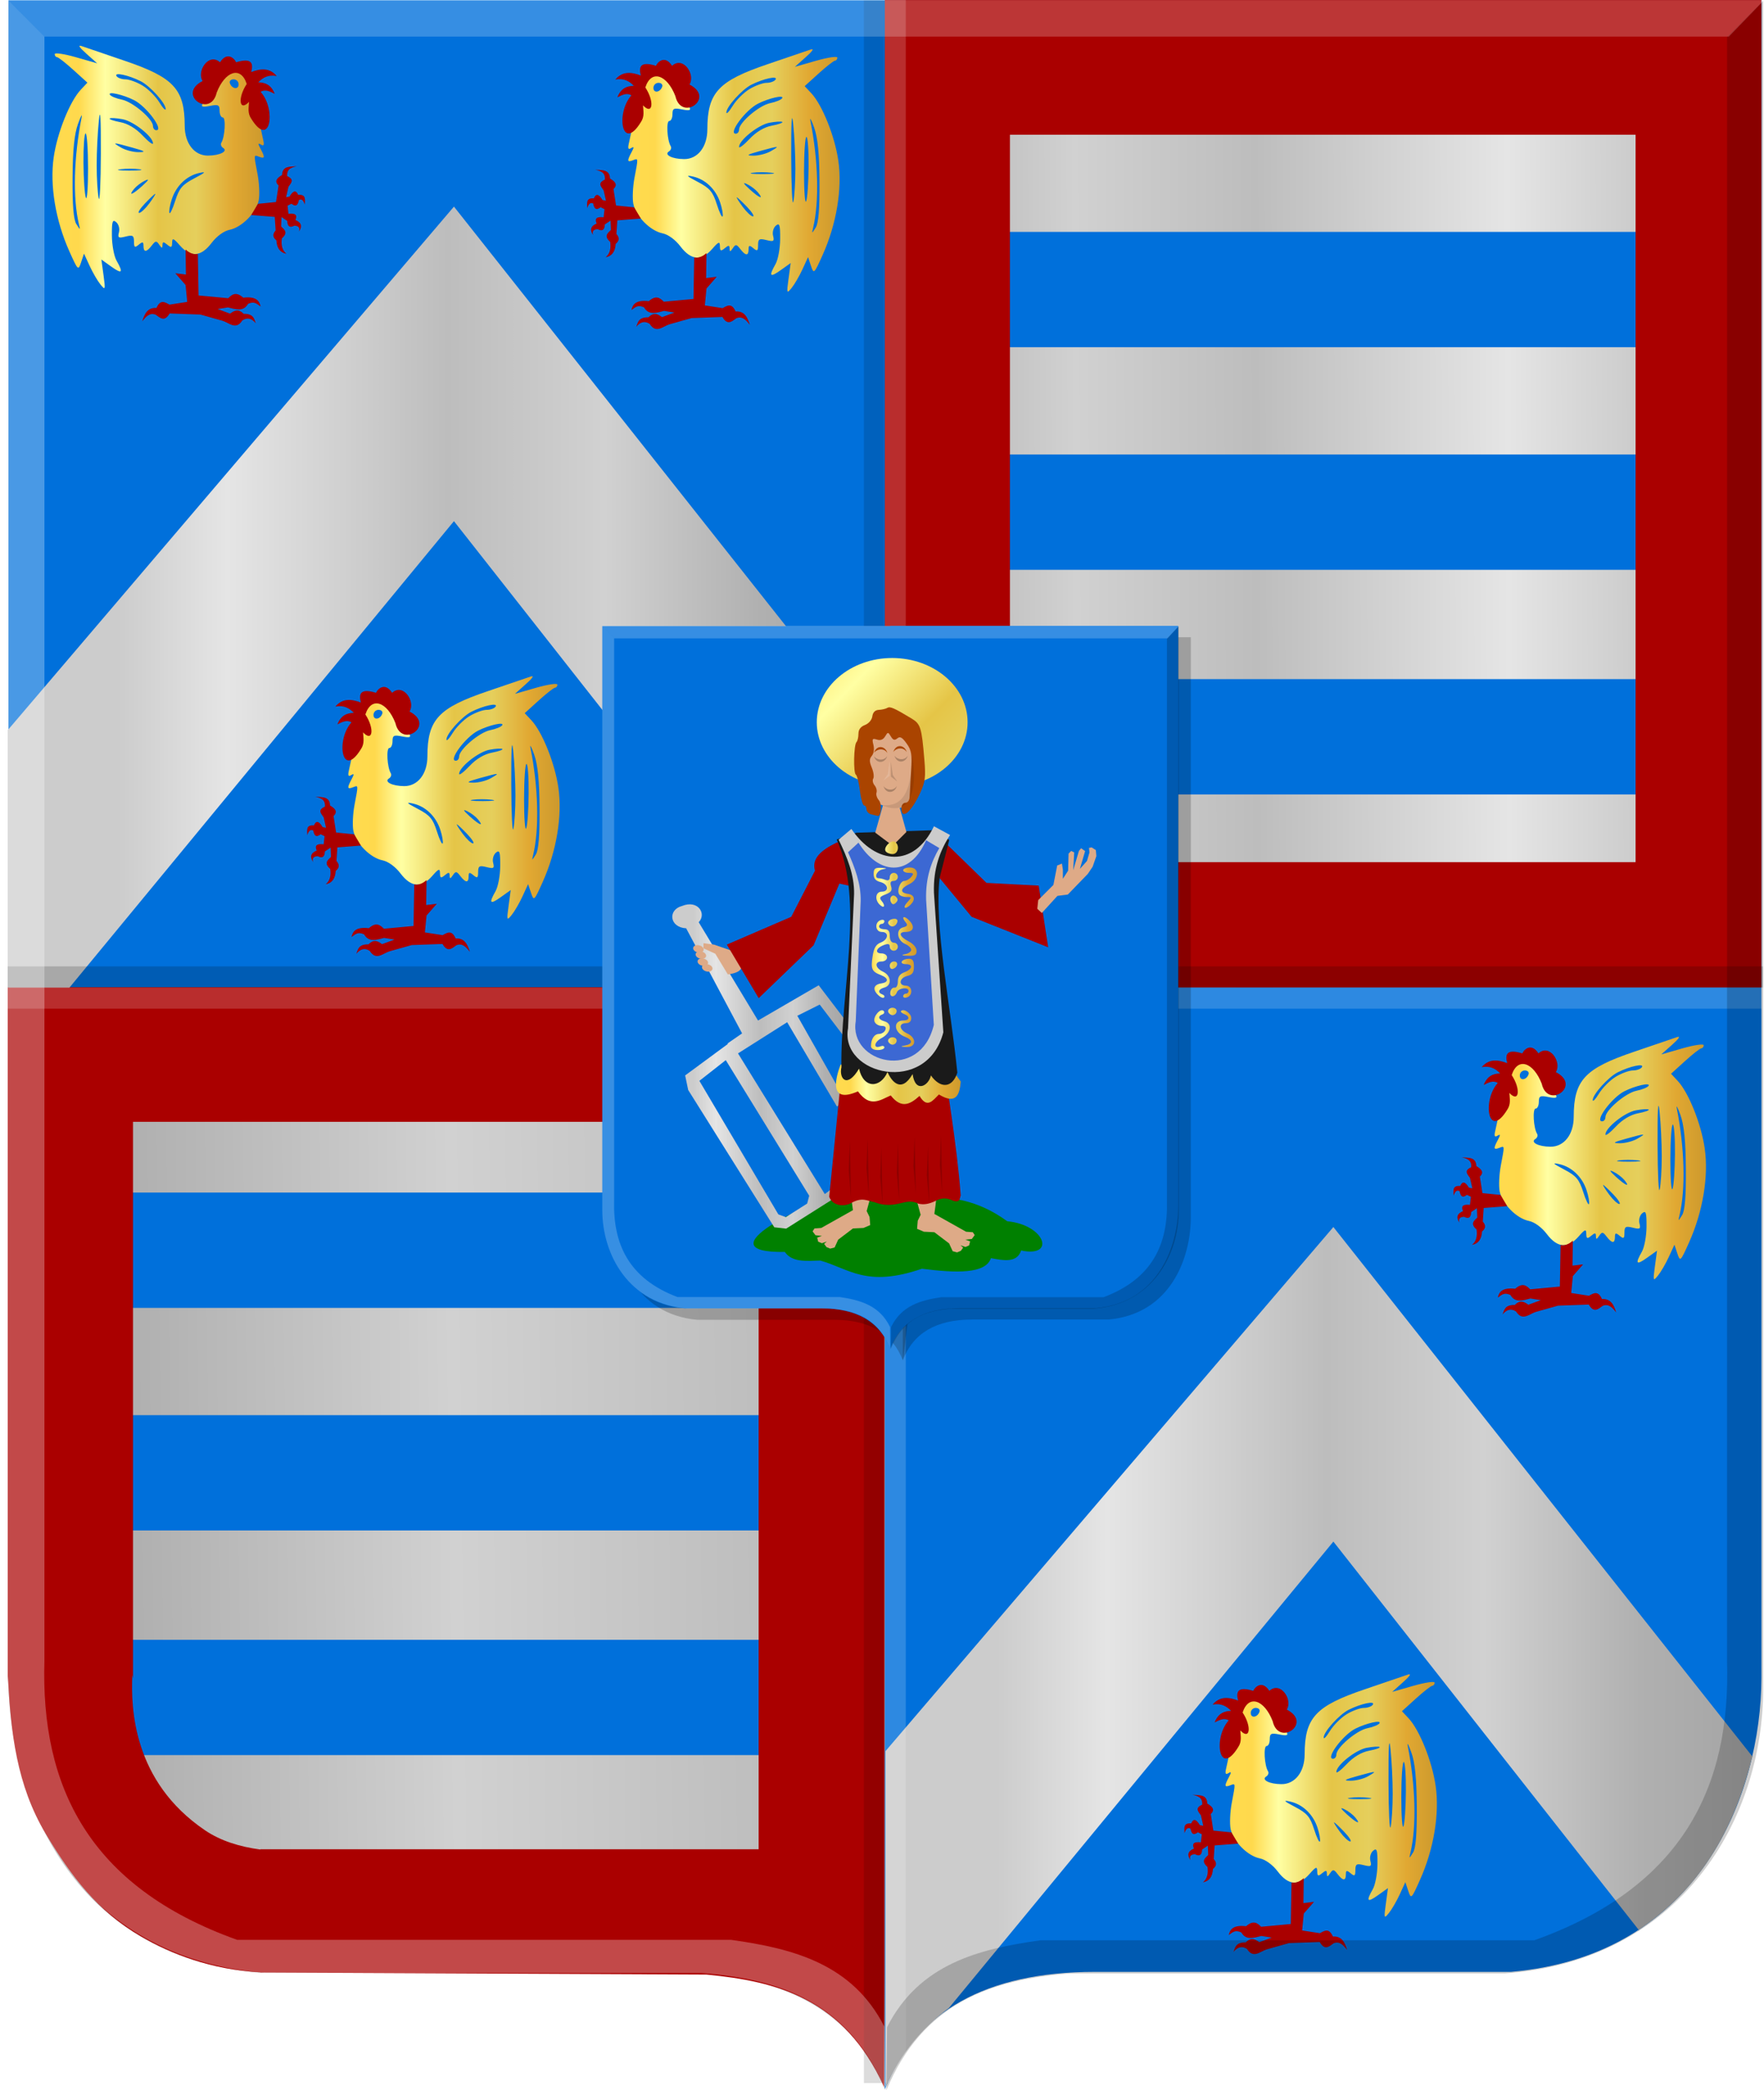
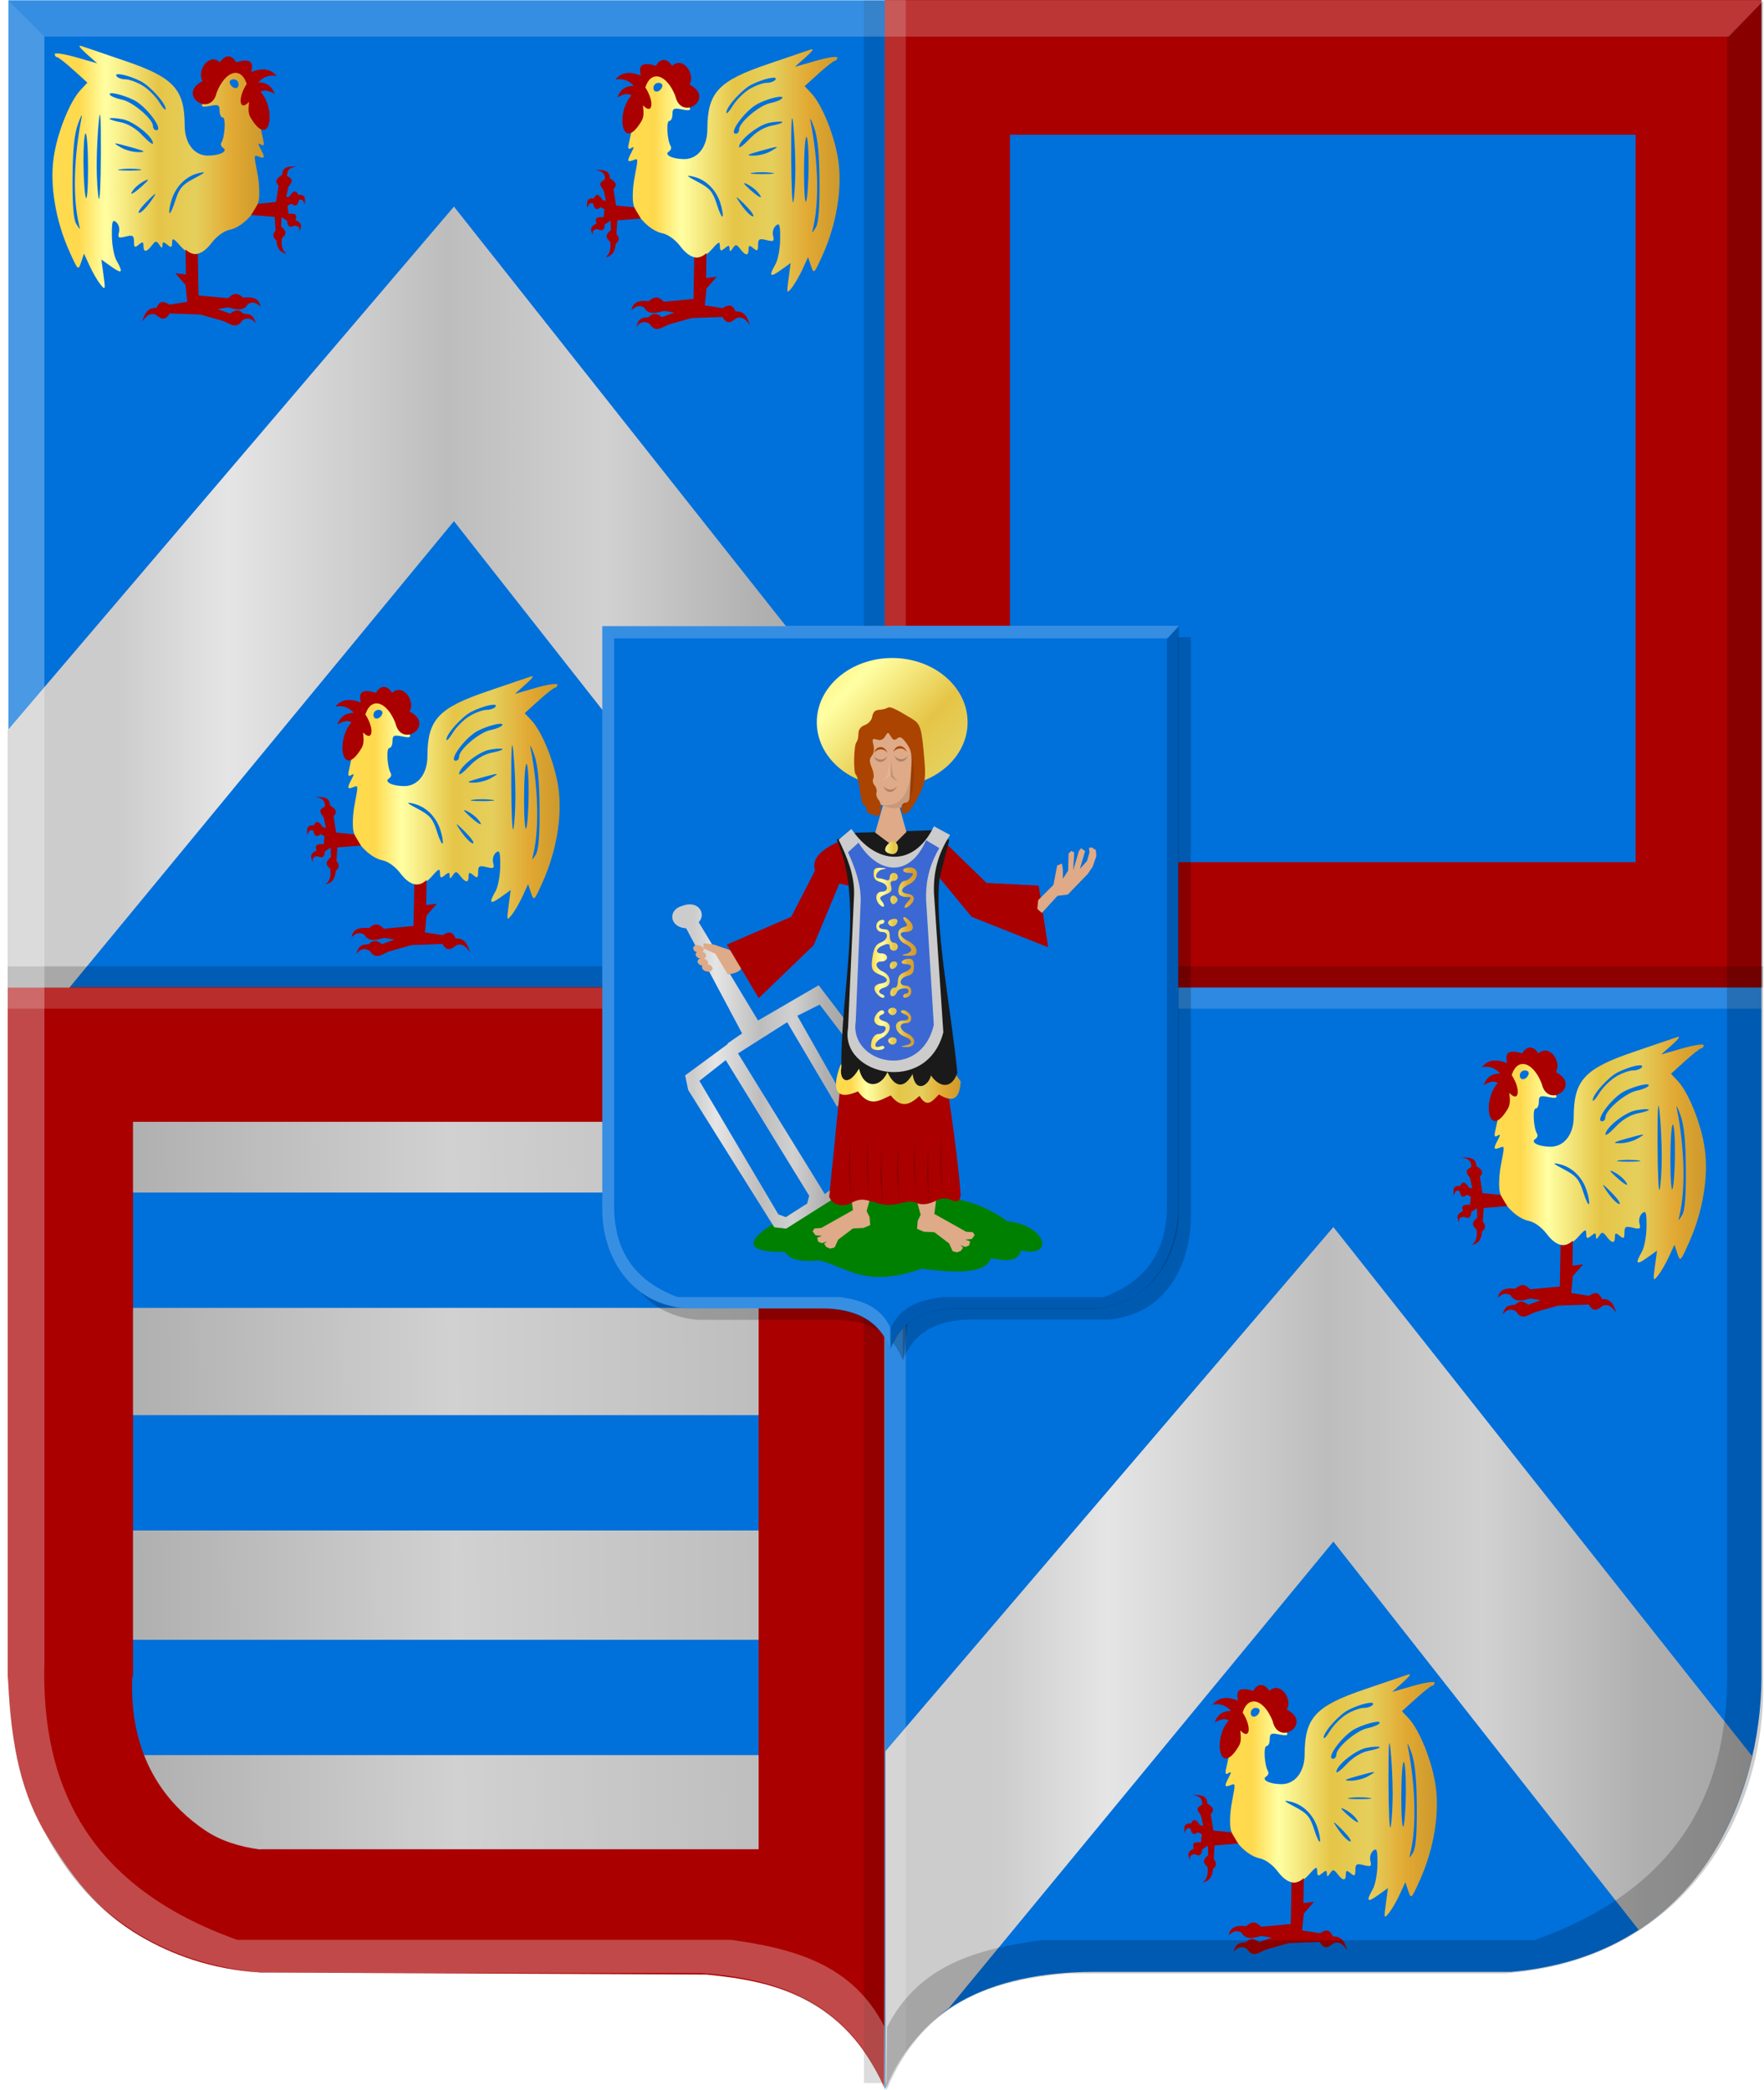
<svg xmlns="http://www.w3.org/2000/svg" xmlns:ns1="http://www.inkscape.org/namespaces/inkscape" xmlns:ns2="http://sodipodi.sourceforge.net/DTD/sodipodi-0.dtd" xmlns:xlink="http://www.w3.org/1999/xlink" width="657.119" height="778.658" id="svg21357" version="1.1" ns1:version="0.48.4 r9939" ns2:docname="Malle wapen2.svg">
  <defs id="defs21359">
    <linearGradient y2="1535.501" x2="1078.16" y1="1535.501" x1="1061" gradientTransform="matrix(-1,0,0,1,1374.055,-1125.885)" gradientUnits="userSpaceOnUse" id="linearGradient20715-4" xlink:href="#linearGradient20415-5-2" ns1:collect="always" />
    <linearGradient id="linearGradient20415-5-2">
      <stop style="stop-color:#cc992d;stop-opacity:1;" offset="0" id="stop20417-7-7" />
      <stop style="stop-color:#e1a832;stop-opacity:1;" offset="0.205" id="stop20419-6-8" />
      <stop id="stop20421-3-9" offset="0.36" style="stop-color:#e5cf5c;stop-opacity:1;" />
      <stop style="stop-color:#e5c547;stop-opacity:1;" offset="0.5" id="stop20423-4-0" />
      <stop id="stop20425-6-1" offset="0.75" style="stop-color:#ffffa3;stop-opacity:1;" />
      <stop style="stop-color:#ffd94d;stop-opacity:1;" offset="1" id="stop20427-3-4" />
      <stop id="stop20429-8-0" offset="1" style="stop-color:#ffdb4e;stop-opacity:1;" />
    </linearGradient>
    <linearGradient ns1:collect="always" xlink:href="#linearGradient20415-3" id="linearGradient20413-7" x1="596.594" y1="1459.962" x2="680" y2="1378.791" gradientUnits="userSpaceOnUse" />
    <linearGradient id="linearGradient20415-3">
      <stop style="stop-color:#cc992d;stop-opacity:1;" offset="0" id="stop20417-4" />
      <stop style="stop-color:#e1a832;stop-opacity:1;" offset="0.205" id="stop20419-9" />
      <stop id="stop20421-4" offset="0.36" style="stop-color:#e5cf5c;stop-opacity:1;" />
      <stop style="stop-color:#e5c547;stop-opacity:1;" offset="0.5" id="stop20423-5" />
      <stop id="stop20425-68" offset="0.75" style="stop-color:#ffffa3;stop-opacity:1;" />
      <stop style="stop-color:#ffd94d;stop-opacity:1;" offset="1" id="stop20427-9" />
      <stop id="stop20429-89" offset="1" style="stop-color:#ffdb4e;stop-opacity:1;" />
    </linearGradient>
    <linearGradient ns1:collect="always" xlink:href="#linearGradient16588-7-8-5-8-7" id="linearGradient20395-9" x1="634.635" y1="1559.726" x2="682.107" y2="1559.726" gradientUnits="userSpaceOnUse" gradientTransform="matrix(-1,0,0,1,964.467,-1098.496)" />
    <linearGradient id="linearGradient16588-7-8-5-8-7">
      <stop id="stop16590-6-5-3-00-0" offset="0" style="stop-color:#cc992d;stop-opacity:1;" />
      <stop id="stop16592-5-0-4-18-8" offset="0.143" style="stop-color:#e1a832;stop-opacity:1;" />
      <stop style="stop-color:#e5cf5c;stop-opacity:1;" offset="0.321" id="stop16594-1-9-2-5-4" />
      <stop id="stop16596-2-2-32-0-5" offset="0.5" style="stop-color:#e5c547;stop-opacity:1;" />
      <stop style="stop-color:#ffffa3;stop-opacity:1;" offset="0.75" id="stop16598-9-1-9-8-6" />
      <stop id="stop16600-5-3-4-9-9" offset="0.875" style="stop-color:#ffd94d;stop-opacity:1;" />
      <stop style="stop-color:#ffdb4e;stop-opacity:1;" offset="1" id="stop16602-6-3-9-2-3" />
    </linearGradient>
    <linearGradient ns1:collect="always" xlink:href="#linearGradient19883-2" id="linearGradient20290-6" x1="573.645" y1="1553.094" x2="640.558" y2="1553.094" gradientUnits="userSpaceOnUse" gradientTransform="matrix(-1,0,0,1,861.928,-1098.496)" />
    <linearGradient id="linearGradient19883-2">
      <stop id="stop19885-0" offset="0" style="stop-color:#a3a3a3;stop-opacity:1;" />
      <stop id="stop19887-0" offset="0.143" style="stop-color:#b0b0b0;stop-opacity:1;" />
      <stop style="stop-color:#d1d1d1;stop-opacity:1;" offset="0.321" id="stop19889-6" />
      <stop id="stop19891-5" offset="0.5" style="stop-color:#bdbdbd;stop-opacity:1;" />
      <stop style="stop-color:#e5e5e5;stop-opacity:1;" offset="0.75" id="stop19893-1" />
      <stop id="stop19895-6" offset="0.875" style="stop-color:#cccccc;stop-opacity:1;" />
      <stop style="stop-color:#cccccc;stop-opacity:1;" offset="1" id="stop19897-1" />
    </linearGradient>
    <linearGradient y2="1305.513" x2="-76.043" y1="1305.513" x1="-154.772" gradientTransform="matrix(-1,0,0,1,243.89,-816.82)" gradientUnits="userSpaceOnUse" id="linearGradient20225" xlink:href="#linearGradient16588-7-8-5-8" ns1:collect="always" />
    <linearGradient id="linearGradient16588-7-8-5-8">
      <stop id="stop16590-6-5-3-00" offset="0" style="stop-color:#cc992d;stop-opacity:1;" />
      <stop id="stop16592-5-0-4-18" offset="0.143" style="stop-color:#e1a832;stop-opacity:1;" />
      <stop style="stop-color:#e5cf5c;stop-opacity:1;" offset="0.321" id="stop16594-1-9-2-5" />
      <stop id="stop16596-2-2-32-0" offset="0.5" style="stop-color:#e5c547;stop-opacity:1;" />
      <stop style="stop-color:#ffffa3;stop-opacity:1;" offset="0.75" id="stop16598-9-1-9-8" />
      <stop id="stop16600-5-3-4-9" offset="0.875" style="stop-color:#ffd94d;stop-opacity:1;" />
      <stop style="stop-color:#ffdb4e;stop-opacity:1;" offset="1" id="stop16602-6-3-9-2" />
    </linearGradient>
    <filter color-interpolation-filters="sRGB" ns1:collect="always" id="filter21110" x="-0.135" width="1.271" y="-0.054" height="1.108">
      <feGaussianBlur ns1:collect="always" stdDeviation="6.049" id="feGaussianBlur21112" />
    </filter>
    <filter color-interpolation-filters="sRGB" ns1:collect="always" id="filter21114" x="-0.118" width="1.237" y="-0.054" height="1.108">
      <feGaussianBlur ns1:collect="always" stdDeviation="6.049" id="feGaussianBlur21116" />
    </filter>
    <linearGradient ns1:collect="always" xlink:href="#linearGradient16588-7-8-5" id="linearGradient19726" x1="-154.772" y1="1305.513" x2="-76.043" y2="1305.513" gradientUnits="userSpaceOnUse" gradientTransform="matrix(-1,0,0,1,-85.068,-1186.023)" />
    <linearGradient id="linearGradient16588-7-8-5">
      <stop id="stop16590-6-5-3" offset="0" style="stop-color:#cc992d;stop-opacity:1;" />
      <stop id="stop16592-5-0-4" offset="0.143" style="stop-color:#e1a832;stop-opacity:1;" />
      <stop style="stop-color:#e5cf5c;stop-opacity:1;" offset="0.321" id="stop16594-1-9-2" />
      <stop id="stop16596-2-2-32" offset="0.5" style="stop-color:#e5c547;stop-opacity:1;" />
      <stop style="stop-color:#ffffa3;stop-opacity:1;" offset="0.75" id="stop16598-9-1-9" />
      <stop id="stop16600-5-3-4" offset="0.875" style="stop-color:#ffd94d;stop-opacity:1;" />
      <stop style="stop-color:#ffdb4e;stop-opacity:1;" offset="1" id="stop16602-6-3-9" />
    </linearGradient>
    <linearGradient y2="1591.897" x2="941.927" y1="1591.897" x1="682.17" gradientTransform="matrix(-0.303,0,0,0.301,490.968,-358.088)" gradientUnits="userSpaceOnUse" id="linearGradient19584-9" xlink:href="#linearGradient16588-7-8-2" ns1:collect="always" />
    <linearGradient id="linearGradient16588-7-8-2">
      <stop id="stop16590-6-5-4" offset="0" style="stop-color:#cc992d;stop-opacity:1;" />
      <stop id="stop16592-5-0-9" offset="0.143" style="stop-color:#e1a832;stop-opacity:1;" />
      <stop style="stop-color:#e5cf5c;stop-opacity:1;" offset="0.321" id="stop16594-1-9-88" />
      <stop id="stop16596-2-2-2" offset="0.5" style="stop-color:#e5c547;stop-opacity:1;" />
      <stop style="stop-color:#ffffa3;stop-opacity:1;" offset="0.75" id="stop16598-9-1-7" />
      <stop id="stop16600-5-3-1" offset="0.875" style="stop-color:#ffd94d;stop-opacity:1;" />
      <stop style="stop-color:#ffdb4e;stop-opacity:1;" offset="1" id="stop16602-6-3-7" />
    </linearGradient>
    <linearGradient y2="1591.897" x2="941.927" y1="1591.897" x1="682.17" gradientTransform="matrix(-0.303,0,0,0.301,386.682,-124.516)" gradientUnits="userSpaceOnUse" id="linearGradient19584-8" xlink:href="#linearGradient16588-7-8-81" ns1:collect="always" />
    <linearGradient id="linearGradient16588-7-8-81">
      <stop id="stop16590-6-5-8" offset="0" style="stop-color:#cc992d;stop-opacity:1;" />
      <stop id="stop16592-5-0-72" offset="0.143" style="stop-color:#e1a832;stop-opacity:1;" />
      <stop style="stop-color:#e5cf5c;stop-opacity:1;" offset="0.321" id="stop16594-1-9-8" />
      <stop id="stop16596-2-2-9" offset="0.5" style="stop-color:#e5c547;stop-opacity:1;" />
      <stop style="stop-color:#ffffa3;stop-opacity:1;" offset="0.75" id="stop16598-9-1-2" />
      <stop id="stop16600-5-3-30" offset="0.875" style="stop-color:#ffd94d;stop-opacity:1;" />
      <stop style="stop-color:#ffdb4e;stop-opacity:1;" offset="1" id="stop16602-6-3-2" />
    </linearGradient>
    <linearGradient y2="1591.897" x2="941.927" y1="1591.897" x1="682.17" gradientTransform="matrix(-0.303,0,0,0.301,813.702,9.809)" gradientUnits="userSpaceOnUse" id="linearGradient19584" xlink:href="#linearGradient16588-7-8-8" ns1:collect="always" />
    <linearGradient id="linearGradient16588-7-8-8">
      <stop id="stop16590-6-5-5" offset="0" style="stop-color:#cc992d;stop-opacity:1;" />
      <stop id="stop16592-5-0-7" offset="0.143" style="stop-color:#e1a832;stop-opacity:1;" />
      <stop style="stop-color:#e5cf5c;stop-opacity:1;" offset="0.321" id="stop16594-1-9-3" />
      <stop id="stop16596-2-2-3" offset="0.5" style="stop-color:#e5c547;stop-opacity:1;" />
      <stop style="stop-color:#ffffa3;stop-opacity:1;" offset="0.75" id="stop16598-9-1-0" />
      <stop id="stop16600-5-3-3" offset="0.875" style="stop-color:#ffd94d;stop-opacity:1;" />
      <stop style="stop-color:#ffdb4e;stop-opacity:1;" offset="1" id="stop16602-6-3-0" />
    </linearGradient>
    <linearGradient y2="1591.897" x2="941.927" y1="1591.897" x1="682.17" gradientTransform="matrix(-0.303,0,0,0.301,713.468,247.27)" gradientUnits="userSpaceOnUse" id="linearGradient19526" xlink:href="#linearGradient16588-7-8" ns1:collect="always" />
    <linearGradient id="linearGradient16588-7-8">
      <stop id="stop16590-6-5" offset="0" style="stop-color:#cc992d;stop-opacity:1;" />
      <stop id="stop16592-5-0" offset="0.143" style="stop-color:#e1a832;stop-opacity:1;" />
      <stop style="stop-color:#e5cf5c;stop-opacity:1;" offset="0.321" id="stop16594-1-9" />
      <stop id="stop16596-2-2" offset="0.5" style="stop-color:#e5c547;stop-opacity:1;" />
      <stop style="stop-color:#ffffa3;stop-opacity:1;" offset="0.75" id="stop16598-9-1" />
      <stop id="stop16600-5-3" offset="0.875" style="stop-color:#ffd94d;stop-opacity:1;" />
      <stop style="stop-color:#ffdb4e;stop-opacity:1;" offset="1" id="stop16602-6-3" />
    </linearGradient>
    <linearGradient y2="1465.769" x2="155.925" y1="1465.769" x1="-171.364" gradientTransform="matrix(-1,0,0,1,457.906,-805.901)" gradientUnits="userSpaceOnUse" id="linearGradient19416" xlink:href="#linearGradient19005-7" ns1:collect="always" />
    <linearGradient id="linearGradient19005-7">
      <stop id="stop19007-9" offset="0" style="stop-color:#a3a3a3;stop-opacity:1;" />
      <stop id="stop19009-3" offset="0.143" style="stop-color:#b0b0b0;stop-opacity:1;" />
      <stop style="stop-color:#d1d1d1;stop-opacity:1;" offset="0.321" id="stop19011-6" />
      <stop id="stop19013-3" offset="0.5" style="stop-color:#bdbdbd;stop-opacity:1;" />
      <stop style="stop-color:#e5e5e5;stop-opacity:1;" offset="0.75" id="stop19015-8" />
      <stop id="stop19017-1" offset="0.875" style="stop-color:#cccccc;stop-opacity:1;" />
      <stop style="stop-color:#cccccc;stop-opacity:1;" offset="1" id="stop19019-0" />
    </linearGradient>
    <linearGradient ns1:collect="always" xlink:href="#linearGradient19005" id="linearGradient19394" x1="-171.364" y1="1465.769" x2="155.925" y2="1465.769" gradientUnits="userSpaceOnUse" gradientTransform="matrix(-1,0,0,1,130.307,-1186.023)" />
    <linearGradient id="linearGradient19005">
      <stop id="stop19007" offset="0" style="stop-color:#a3a3a3;stop-opacity:1;" />
      <stop id="stop19009" offset="0.143" style="stop-color:#b0b0b0;stop-opacity:1;" />
      <stop style="stop-color:#d1d1d1;stop-opacity:1;" offset="0.321" id="stop19011" />
      <stop id="stop19013" offset="0.5" style="stop-color:#bdbdbd;stop-opacity:1;" />
      <stop style="stop-color:#e5e5e5;stop-opacity:1;" offset="0.75" id="stop19015" />
      <stop id="stop19017" offset="0.875" style="stop-color:#cccccc;stop-opacity:1;" />
      <stop style="stop-color:#cccccc;stop-opacity:1;" offset="1" id="stop19019" />
    </linearGradient>
    <linearGradient gradientTransform="matrix(3.784,0,0,3.876,1037.725,-1208.236)" ns1:collect="always" xlink:href="#linearGradient16617-3-4" id="linearGradient18345-4-3" x1="-207.76" y1="375.101" x2="-108.455" y2="374.744" gradientUnits="userSpaceOnUse" />
    <linearGradient id="linearGradient16617-3-4">
      <stop id="stop16619-5-4" offset="0" style="stop-color:#a3a3a3;stop-opacity:1;" />
      <stop id="stop16621-8-9" offset="0.143" style="stop-color:#b0b0b0;stop-opacity:1;" />
      <stop style="stop-color:#d1d1d1;stop-opacity:1;" offset="0.321" id="stop16623-4-0" />
      <stop id="stop16625-1-6" offset="0.5" style="stop-color:#bdbdbd;stop-opacity:1;" />
      <stop style="stop-color:#e5e5e5;stop-opacity:1;" offset="0.75" id="stop16627-0-1" />
      <stop id="stop16629-3-1" offset="0.875" style="stop-color:#cccccc;stop-opacity:1;" />
      <stop style="stop-color:#cccccc;stop-opacity:1;" offset="1" id="stop16631-3-9" />
    </linearGradient>
    <linearGradient y2="422.993" x2="-118.808" y1="425.136" x1="-288.67" gradientTransform="matrix(3.898,0,0,3.938,-537.275,-694.943)" gradientUnits="userSpaceOnUse" id="linearGradient19066" xlink:href="#linearGradient16617-3-4" ns1:collect="always" />
    <linearGradient id="linearGradient21250">
      <stop id="stop21252" offset="0" style="stop-color:#a3a3a3;stop-opacity:1;" />
      <stop id="stop21254" offset="0.143" style="stop-color:#b0b0b0;stop-opacity:1;" />
      <stop style="stop-color:#d1d1d1;stop-opacity:1;" offset="0.321" id="stop21256" />
      <stop id="stop21258" offset="0.5" style="stop-color:#bdbdbd;stop-opacity:1;" />
      <stop style="stop-color:#e5e5e5;stop-opacity:1;" offset="0.75" id="stop21260" />
      <stop id="stop21262" offset="0.875" style="stop-color:#cccccc;stop-opacity:1;" />
      <stop style="stop-color:#cccccc;stop-opacity:1;" offset="1" id="stop21264" />
    </linearGradient>
    <linearGradient y2="422.993" x2="-118.808" y1="425.136" x1="-288.67" gradientTransform="matrix(3.898,0,0,3.938,1050.97,-1234.468)" gradientUnits="userSpaceOnUse" id="linearGradient21355" xlink:href="#linearGradient16617-3-4" ns1:collect="always" />
  </defs>
  <ns2:namedview id="base" pagecolor="#ffffff" bordercolor="#666666" borderopacity="1.0" ns1:pageopacity="0.0" ns1:pageshadow="2" ns1:zoom="0.35" ns1:cx="853.86732" ns1:cy="58.627061" ns1:document-units="px" ns1:current-layer="layer1" showgrid="false" fit-margin-top="0" fit-margin-left="0" fit-margin-right="0" fit-margin-bottom="0" ns1:window-width="1600" ns1:window-height="837" ns1:window-x="-8" ns1:window-y="-8" ns1:window-maximized="1" />
  <g ns1:label="Laag 1" ns1:groupmode="layer" id="layer1" transform="translate(28.56,-57.319)">
    <path style="fill:url(#linearGradient21355);fill-opacity:1;stroke:none" d="m 301.151,57.735 -326.581,0 0,625.08 c 0.232,42.758 22.602,103.218 93.309,109.325 l 155.094,0 c 40.327,0.039 66.382,14.604 78.178,43.73 z" id="path14094-2-9-4-5-1" ns1:connector-curvature="0" ns2:nodetypes="ccccccc" />
    <path style="fill:none;stroke:none" d="m 301.123,57.44 -329.682,0 0,625.065 c 0.234,42.757 22.817,103.215 94.195,109.322 l 156.567,0 c 40.71,0.039 67.012,14.604 78.92,43.729 z" id="path14094-0-2-7-3" ns1:connector-curvature="0" ns2:nodetypes="ccccccc" />
    <path style="fill:#0070db;fill-opacity:1;stroke:none" d="m 301.061,57.464 326.55,0 0,625.08 c -0.232,42.758 -22.6,103.217 -93.3,109.325 l -155.08,0 c -40.324,0.039 -66.376,14.604 -78.17,43.73 z" id="path14094-2-1-5-9-5" ns1:connector-curvature="0" ns2:nodetypes="ccccccc" />
    <rect style="fill:#0070db;fill-opacity:1;stroke:none" id="rect14116-5-3-0-6" width="326.532" height="367.711" x="-25.409" y="57.44" />
-     <rect style="fill:url(#linearGradient18345-4-3);fill-opacity:1;stroke:none" id="rect14715-0-7-0-8" width="317.675" height="361.913" x="309.635" y="63.156" />
    <rect style="fill:#0070db;fill-opacity:1;stroke:none" id="rect14642-2-23-3-6-3" width="274.207" height="42.967" x="325.626" y="143.702" />
    <rect style="fill:#0070db;fill-opacity:1;stroke:none" id="rect14642-6-4-5-4-2" width="276.41" height="42.955" x="324.156" y="226.628" />
    <rect style="fill:#0070db;fill-opacity:1;stroke:none" id="rect14642-8-3-9-5-5" width="276.205" height="42.956" x="323.786" y="310.307" />
    <rect style="fill:#0070db;fill-opacity:1;stroke:none" id="rect14642-2-23-3-6-3-8" width="274.207" height="42.967" x="0.626" y="501.559" />
    <rect style="fill:#0070db;fill-opacity:1;stroke:none" id="rect14642-6-4-5-4-2-1" width="276.41" height="42.955" x="-0.844" y="584.485" />
    <rect style="fill:#0070db;fill-opacity:1;stroke:none" id="rect14642-8-3-9-5-5-5" width="276.205" height="42.956" x="-1.214" y="668.164" />
    <path style="fill:#aa0000;fill-opacity:1;stroke:none" d="m 301.055,57.342 0,367.822 326.532,0 0,-367.822 -46.869,50.156 0,270.987 -233.058,0 0,-270.987 279.926,0 0,-50.156 z" id="path19320" ns1:connector-curvature="0" />
    <path style="fill:#aa0000;fill-opacity:1;stroke:none" d="m -25.616,425.054 0,256.642 c 1.027,20.766 3.2,40.605 14.164,58.868 9.352,15.577 18.992,28.551 35.459,38.127 11.144,6.48 25.924,12.335 44.464,13.374 l 0,0.053 166.17,0.758 c 26.282,2.535 51.175,8.829 66.165,41.921 l 0.11,-41.921 0,-367.822 -46.869,50.156 0,270.987 -185.639,0 0.063,0.063 0,0.042 c -7.818,-1.039 -14.879,-3.265 -20.595,-7.128 -27.021,-18.263 -27.692,-45.733 -27.139,-57.895 l 0.253,1.263 0,-207.332 279.926,0 0,-50.156 z" id="path19320-7" ns1:connector-curvature="0" ns2:nodetypes="ccsscccccccccccscccccc" />
    <path style="fill:url(#linearGradient19394);fill-opacity:1;stroke:none" d="m -25.618,329.244 166.162,-194.959 161.127,203.602 0,87.322 -24.502,0 -136.625,-173.75 -143.225,173.75 -22.937,0 z" id="path19368-5" ns1:connector-curvature="0" />
    <path style="fill:url(#linearGradient19416);fill-opacity:1;stroke:none" d="m 301.31,709.633 166.833,-195.227 156.323,197.531 -0.309,-0.116 c -7.91,31.834 -22.791,51.36 -42.275,64.402 l -0.149,0.357 0.336,-0.118 -113.925,-144.882 -143.225,173.75 c -9.751,7.284 -17.901,16.733 -23.608,29.488 l 0,-29.131 z" id="path19368-5-6" ns1:connector-curvature="0" ns2:nodetypes="cccccccccccc" />
    <path style="fill:url(#linearGradient19526);fill-opacity:1" d="m 487.692,766.49 0.786,-5.825 -3.708,2.647 c -4.042,2.887 -4.537,2.311 -1.936,-2.252 0.928,-1.629 1.707,-5.826 1.73,-9.326 0.035,-5.317 -0.23,-6.139 -1.608,-4.992 -0.907,0.755 -1.37,2.448 -1.028,3.76 0.54,2.071 0.212,2.284 -2.485,1.605 -2.66,-0.669 -3.107,-0.401 -3.107,1.861 0,2.215 -0.287,2.404 -1.772,1.168 -1.451,-1.208 -1.772,-1.127 -1.772,0.447 0,2.494 -1.116,2.439 -3.096,-0.151 -1.385,-1.813 -1.734,-1.85 -2.77,-0.296 -0.934,1.399 -1.19,1.432 -1.204,0.151 -0.014,-1.311 -0.361,-1.34 -1.79,-0.151 -1.467,1.221 -1.778,1.093 -1.809,-0.744 -0.032,-1.892 -0.458,-1.738 -2.897,1.04 -3.993,4.55 -7.849,4.243 -11.79,-0.938 -1.918,-2.522 -4.594,-4.477 -6.708,-4.901 -4.55,-0.912 -9.942,-6.358 -10.862,-10.969 -0.397,-1.992 -0.204,-6.362 0.429,-9.71 1.448,-7.655 1.479,-7.329 -0.621,-6.521 -2.112,0.813 -2.204,0.226 -0.473,-3.019 1.009,-1.89 0.97,-2.231 -0.172,-1.522 -1.075,0.666 -1.29,0.147 -0.795,-1.93 0.372,-1.563 1.596,-7.374 2.72,-12.912 1.124,-5.538 2.928,-11.026 4.01,-12.194 3.589,-3.877 9.058,0.227 15.832,11.88 0.63,1.085 -0.082,1.276 -2.752,0.74 -3.112,-0.624 -3.603,-0.38 -3.603,1.795 0,1.385 -0.537,2.517 -1.193,2.517 -1.203,0 -0.796,7.209 0.527,9.356 0.387,0.628 0.107,1.512 -0.623,1.964 -1.998,1.239 1.167,2.856 5.632,2.877 5.077,0.025 8.648,-4.554 8.657,-11.1 0.019,-13.674 4.066,-18.039 22.517,-24.28 7.428,-2.513 14.569,-4.946 15.868,-5.408 1.526,-0.542 0.922,0.445 -1.706,2.788 l -4.069,3.627 7.908,-2.268 c 4.349,-1.247 7.908,-1.772 7.908,-1.167 0,0.606 -0.399,1.123 -0.886,1.15 -0.487,0.027 -3.227,2.171 -6.088,4.765 l -5.202,4.716 2.476,2.643 c 4.088,4.364 8.77,16.057 10.079,25.172 1.495,10.407 -0.683,23.507 -5.813,34.972 -3.226,7.209 -3.34,7.316 -4.392,4.15 l -1.08,-3.25 -2.096,4.559 c -1.153,2.508 -2.966,5.625 -4.029,6.929 -1.831,2.244 -1.891,2.062 -1.147,-3.456 z m 11.525,-36.232 c -0.075,-10.481 -0.668,-16.367 -2.03,-20.14 -1.058,-2.932 -1.658,-3.998 -1.335,-2.369 2.908,14.626 3.304,30.052 1.017,39.687 -0.562,2.369 -0.562,2.369 0.946,0 1.033,-1.624 1.474,-7.03 1.402,-17.178 z m -36.994,7.885 c -1.633,-4.961 -5.477,-8.65 -10.102,-9.694 -2.856,-0.644 -2.513,-0.259 1.772,1.985 4.473,2.343 5.597,3.672 7.088,8.376 0.975,3.075 1.948,5.079 2.162,4.453 0.215,-0.626 -0.199,-2.93 -0.92,-5.121 z m 9.98,1.592 c -1.867,-1.955 -3.578,-3.554 -3.8,-3.554 -0.223,0 0.774,1.599 2.215,3.554 1.441,1.955 3.151,3.554 3.8,3.554 0.649,0 -0.348,-1.599 -2.215,-3.554 z m 18.032,-14.216 c 9e-4,-4.887 -0.361,-12.35 -0.805,-16.586 -0.547,-5.223 -0.788,-1.269 -0.748,12.29 0.033,10.995 0.395,18.458 0.805,16.585 0.41,-1.873 0.747,-7.403 0.748,-12.29 z m 4.92,-0.888 c 0.046,-6.027 -0.316,-10.956 -0.803,-10.953 -0.487,0 -0.891,5.861 -0.897,13.018 -0.01,7.157 0.355,12.086 0.803,10.953 0.448,-1.133 0.851,-6.991 0.897,-13.018 z m -18.871,9.709 c -0.838,-1.013 -2.631,-2.378 -3.984,-3.033 -1.791,-0.868 -1.558,-0.367 0.855,1.842 3.672,3.36 5.5,4.056 3.129,1.192 z m 5.053,-7.31 c -2.123,-0.264 -5.313,-0.258 -7.088,0.012 -1.775,0.27 -0.038,0.486 3.86,0.479 3.898,-0.012 5.351,-0.228 3.227,-0.491 z m -0.274,-8.027 c 3.642,-2.088 3.272,-2.09 -4.135,-0.027 -4.761,1.326 -5.22,1.652 -2.363,1.683 1.949,0.021 4.873,-0.724 6.497,-1.655 z m 0.395,-9.519 c 2.442,-0.46 4.204,-1.072 3.915,-1.362 -0.289,-0.29 -2.462,-0.162 -4.83,0.283 -4.109,0.773 -11.293,6.496 -11.293,8.996 0,0.648 1.748,-0.68 3.884,-2.952 2.481,-2.638 5.488,-4.432 8.324,-4.965 z m -12.208,1.458 c 0,-2.623 7.536,-9.03 11.575,-9.84 2.107,-0.423 4.131,-1.254 4.496,-1.847 0.816,-1.324 -4.895,-0.04 -8.986,2.022 -4.683,2.359 -11.242,11.21 -8.308,11.21 0.673,0 1.223,-0.695 1.223,-1.545 z m 3.829,-15.047 c 2.118,-1.295 5.015,-2.356 6.438,-2.359 1.423,0 2.93,-0.559 3.348,-1.236 0.928,-1.506 -4.526,-0.331 -9.044,1.948 -3.498,1.765 -9.298,8.215 -9.291,10.333 0,0.764 1.061,-0.347 2.352,-2.471 1.291,-2.124 4.08,-4.92 6.197,-6.215 z m -32.45,-0.956 c 0.257,-0.774 -0.374,-1.407 -1.403,-1.407 -1.029,0 -1.87,0.844 -1.87,1.876 0,2.092 2.543,1.728 3.273,-0.469 z" id="path14821-4-7-2-1-1-5" ns1:connector-curvature="0" />
    <path style="fill:#aa0000;stroke:none" d="m 432.665,690.808 c -3.456,-1.291 -6.775,-1.722 -9.511,1.505 3.148,-0.614 5.185,0.584 6.888,2.325 -2.47,0.091 -4.749,0.787 -6.138,4.309 1.75,-0.87 3.501,-1.832 5.251,-0.752 -5.935,6.602 -3.533,21.419 3.509,9.986 1.44,-2.086 0.917,-4.171 0.81,-6.256 3.605,3.801 4.362,-1.329 0.864,-6.67 2.229,-6.898 8.13,-4.692 11.185,3.215 2.219,9.746 15.107,0.707 5.251,-4.309 2.347,-3.628 -2.308,-10.75 -6.479,-6.976 -2.522,-3.916 -5.205,-1.733 -6.002,0 -5.819,-1.784 -6.493,0.338 -5.63,3.625 z" id="path14823-3-9-9-9-5-2" ns1:connector-curvature="0" ns2:nodetypes="ccccccccccccc" />
    <path style="fill:#aa0000;stroke:none" d="m 430.179,739.916 -6.752,-0.684 -0.955,-6.156 c 1.679,-1.564 0.64,-2.788 -1.296,-3.898 -0.115,-3.531 -3.072,-3.051 -5.524,-3.283 1.922,0.452 3.825,0.925 3.615,3.693 -2.946,1.323 -1.354,2.645 -0.477,3.967 l 0.887,3.898 -1.273,-0.251 c -1.399,-2.338 -2.466,-2.494 -3.228,-0.638 -3.191,-0.232 -2.421,1.964 -2.523,3.625 0.496,-1.137 0.959,-2.346 2.251,-1.71 0.49,2.58 1.558,2.335 2.769,1.389 l 1.46,0.732 -0.341,3.01 c -1.969,-0.165 -3.582,-0.027 -2.592,2.325 -2.305,0.967 -2.627,2.43 -1.296,4.309 -0.477,-1.413 0.091,-2.143 1.705,-2.189 1.621,0.85 2.563,0.381 2.639,-1.777 l 2.135,-1.438 0.136,3.488 c -1.213,1.187 -2.753,2.289 -0.273,4.446 0.325,2.363 -0.034,4.383 -1.705,5.745 2.358,-0.414 3.575,-2.116 3.751,-4.993 1.569,-1.282 1.332,-2.502 0.273,-3.693 l 0.341,-5.061 8.76,-0.684 z" id="path14825-6-8-1-8-4-9" ns1:connector-curvature="0" ns2:nodetypes="cccccccccccccccccccccccccccc" />
    <path style="fill:#aa0000;stroke:none" d="m 452.548,758.588 -0.273,15.457 -11.048,1.026 c -1.41,-1.434 -2.918,-2.574 -5.592,-0.205 -5.16,-0.604 -6.054,1.508 -6.479,3.283 1.274,-0.749 2.107,-2.142 4.706,-0.958 1.706,3.013 4.605,2.039 7.434,1.3 l 3.887,0.616 -4.638,1.71 c -1.502,-1.105 -3.039,-1.993 -5.047,0.069 -3.729,-0.053 -3.93,1.875 -4.569,3.557 1.557,-1.875 3.233,-2.314 5.047,-1.094 2.358,3.75 4.89,0.886 7.366,0.137 l 8.252,-2.325 11.458,-0.41 c 1.902,3.303 3.53,1.658 5.183,0.479 2.265,-0.934 3.661,0.75 5.047,2.462 -0.879,-2.696 -1.916,-5.209 -5.32,-4.993 -1.444,-3.314 -3.148,-2.177 -4.842,-1.231 l -6.615,-1.026 0.614,-6.293 3.819,-4.377 -3.956,0.479 0.136,-9.307 c -1.523,1.385 -3.046,1.903 -4.569,1.647 z" id="path14827-8-0-2-1-1-0" ns1:connector-curvature="0" ns2:nodetypes="ccccccccccccccccccccccccc" />
    <path style="fill:url(#linearGradient19584);fill-opacity:1" d="m 587.926,529.029 0.786,-5.825 -3.708,2.647 c -4.042,2.887 -4.537,2.311 -1.936,-2.252 0.928,-1.629 1.707,-5.826 1.73,-9.326 0.035,-5.317 -0.23,-6.139 -1.608,-4.992 -0.907,0.755 -1.37,2.448 -1.028,3.76 0.54,2.071 0.212,2.284 -2.485,1.605 -2.66,-0.669 -3.107,-0.401 -3.107,1.861 0,2.215 -0.287,2.404 -1.772,1.168 -1.451,-1.208 -1.772,-1.127 -1.772,0.447 0,2.494 -1.116,2.439 -3.096,-0.151 -1.385,-1.813 -1.734,-1.85 -2.77,-0.296 -0.934,1.399 -1.19,1.432 -1.204,0.151 -0.014,-1.311 -0.361,-1.34 -1.79,-0.151 -1.467,1.221 -1.778,1.093 -1.809,-0.744 -0.032,-1.892 -0.458,-1.738 -2.897,1.04 -3.993,4.55 -7.849,4.243 -11.79,-0.938 -1.918,-2.522 -4.594,-4.477 -6.708,-4.901 -4.55,-0.912 -9.942,-6.358 -10.862,-10.969 -0.397,-1.992 -0.204,-6.362 0.429,-9.71 1.448,-7.655 1.479,-7.329 -0.621,-6.521 -2.112,0.813 -2.204,0.226 -0.473,-3.019 1.009,-1.89 0.97,-2.231 -0.172,-1.522 -1.075,0.666 -1.289,0.147 -0.795,-1.93 0.372,-1.563 1.596,-7.374 2.72,-12.912 1.124,-5.538 2.928,-11.026 4.01,-12.194 3.589,-3.877 9.058,0.227 15.832,11.88 0.63,1.085 -0.082,1.276 -2.752,0.74 -3.112,-0.624 -3.603,-0.38 -3.603,1.795 0,1.385 -0.537,2.517 -1.193,2.517 -1.203,0 -0.796,7.209 0.527,9.356 0.387,0.628 0.107,1.512 -0.623,1.964 -1.998,1.239 1.167,2.856 5.632,2.877 5.077,0.025 8.648,-4.554 8.657,-11.1 0.019,-13.674 4.067,-18.039 22.518,-24.28 7.428,-2.513 14.569,-4.946 15.868,-5.408 1.526,-0.542 0.922,0.445 -1.706,2.788 l -4.069,3.627 7.908,-2.268 c 4.349,-1.247 7.908,-1.772 7.908,-1.167 0,0.606 -0.399,1.123 -0.886,1.15 -0.487,0.027 -3.227,2.171 -6.088,4.765 l -5.202,4.716 2.476,2.643 c 4.088,4.364 8.77,16.057 10.079,25.172 1.495,10.407 -0.683,23.507 -5.813,34.972 -3.226,7.209 -3.339,7.316 -4.392,4.15 l -1.08,-3.25 -2.096,4.559 c -1.153,2.508 -2.966,5.625 -4.029,6.929 -1.831,2.244 -1.891,2.062 -1.147,-3.456 z m 11.525,-36.232 c -0.075,-10.481 -0.668,-16.367 -2.03,-20.14 -1.058,-2.932 -1.658,-3.998 -1.334,-2.369 2.908,14.626 3.303,30.052 1.017,39.687 -0.562,2.369 -0.562,2.369 0.946,0 1.033,-1.624 1.475,-7.03 1.402,-17.178 z m -36.994,7.885 c -1.633,-4.961 -5.477,-8.65 -10.102,-9.694 -2.856,-0.644 -2.513,-0.259 1.772,1.985 4.472,2.343 5.597,3.672 7.088,8.376 0.975,3.075 1.948,5.079 2.162,4.453 0.215,-0.626 -0.199,-2.93 -0.92,-5.121 z m 9.98,1.592 c -1.867,-1.955 -3.578,-3.554 -3.8,-3.554 -0.223,0 0.774,1.599 2.215,3.554 1.441,1.955 3.151,3.554 3.8,3.554 0.649,0 -0.348,-1.599 -2.215,-3.554 z m 18.032,-14.216 c 8.7e-4,-4.887 -0.361,-12.35 -0.805,-16.586 -0.547,-5.223 -0.788,-1.269 -0.748,12.29 0.033,10.995 0.395,18.458 0.805,16.585 0.41,-1.873 0.747,-7.403 0.748,-12.29 z m 4.92,-0.888 c 0.046,-6.027 -0.316,-10.956 -0.803,-10.953 -0.487,0 -0.891,5.861 -0.897,13.018 -0.006,7.157 0.355,12.086 0.803,10.953 0.448,-1.133 0.851,-6.991 0.897,-13.018 z m -18.871,9.709 c -0.838,-1.013 -2.631,-2.378 -3.984,-3.033 -1.791,-0.868 -1.558,-0.367 0.855,1.842 3.672,3.36 5.5,4.056 3.129,1.192 z m 5.053,-7.31 c -2.123,-0.264 -5.313,-0.258 -7.088,0.012 -1.775,0.27 -0.038,0.486 3.86,0.479 3.898,-0.012 5.351,-0.228 3.227,-0.491 z m -0.274,-8.027 c 3.642,-2.088 3.272,-2.09 -4.135,-0.027 -4.762,1.326 -5.22,1.652 -2.363,1.683 1.949,0.021 4.873,-0.724 6.497,-1.655 z m 0.395,-9.519 c 2.442,-0.46 4.204,-1.072 3.915,-1.362 -0.289,-0.29 -2.462,-0.162 -4.83,0.283 -4.109,0.773 -11.293,6.496 -11.293,8.996 0,0.648 1.748,-0.68 3.884,-2.952 2.481,-2.638 5.488,-4.432 8.324,-4.965 z m -12.208,1.458 c 0,-2.623 7.536,-9.03 11.575,-9.84 2.107,-0.423 4.131,-1.254 4.496,-1.847 0.816,-1.324 -4.895,-0.04 -8.986,2.022 -4.682,2.359 -11.242,11.21 -8.308,11.21 0.672,0 1.223,-0.695 1.223,-1.545 z m 3.829,-15.048 c 2.118,-1.295 5.015,-2.356 6.438,-2.359 1.423,0 2.93,-0.559 3.348,-1.236 0.928,-1.506 -4.526,-0.331 -9.044,1.948 -3.498,1.765 -9.298,8.215 -9.291,10.333 0,0.764 1.061,-0.347 2.352,-2.471 1.291,-2.124 4.08,-4.921 6.197,-6.215 z m -32.45,-0.956 c 0.257,-0.774 -0.374,-1.407 -1.403,-1.407 -1.029,0 -1.87,0.844 -1.87,1.876 0,2.092 2.543,1.728 3.273,-0.469 z" id="path14821-4-7-2-1-1-5-3" ns1:connector-curvature="0" />
    <path style="fill:#aa0000;stroke:none" d="m 532.899,453.347 c -3.456,-1.291 -6.775,-1.722 -9.511,1.505 3.148,-0.614 5.185,0.584 6.888,2.325 -2.47,0.091 -4.749,0.787 -6.138,4.309 1.75,-0.87 3.501,-1.832 5.251,-0.752 -5.935,6.602 -3.533,21.419 3.509,9.986 1.44,-2.086 0.917,-4.171 0.81,-6.256 3.605,3.801 4.362,-1.329 0.864,-6.67 2.229,-6.898 8.13,-4.692 11.185,3.215 2.219,9.746 15.107,0.707 5.251,-4.309 2.347,-3.628 -2.308,-10.75 -6.479,-6.976 -2.522,-3.916 -5.205,-1.733 -6.002,0 -5.819,-1.784 -6.493,0.338 -5.63,3.625 z" id="path14823-3-9-9-9-5-2-2" ns1:connector-curvature="0" ns2:nodetypes="ccccccccccccc" />
    <path style="fill:#aa0000;stroke:none" d="m 530.413,502.455 -6.752,-0.684 -0.955,-6.156 c 1.679,-1.564 0.64,-2.788 -1.296,-3.898 -0.115,-3.531 -3.072,-3.051 -5.524,-3.283 1.922,0.452 3.824,0.925 3.615,3.693 -2.946,1.323 -1.354,2.645 -0.477,3.967 l 0.887,3.898 -1.273,-0.251 c -1.399,-2.338 -2.466,-2.494 -3.228,-0.638 -3.191,-0.232 -2.421,1.964 -2.523,3.625 0.496,-1.137 0.959,-2.346 2.251,-1.71 0.49,2.58 1.558,2.335 2.769,1.389 l 1.46,0.732 -0.341,3.01 c -1.969,-0.165 -3.582,-0.027 -2.592,2.325 -2.305,0.967 -2.627,2.43 -1.296,4.309 -0.477,-1.413 0.091,-2.143 1.705,-2.189 1.621,0.85 2.563,0.381 2.639,-1.777 l 2.135,-1.438 0.136,3.488 c -1.213,1.187 -2.753,2.289 -0.273,4.446 0.325,2.363 -0.034,4.383 -1.705,5.745 2.358,-0.414 3.575,-2.116 3.751,-4.993 1.569,-1.282 1.332,-2.502 0.273,-3.693 l 0.341,-5.061 8.76,-0.684 z" id="path14825-6-8-1-8-4-9-1" ns1:connector-curvature="0" ns2:nodetypes="cccccccccccccccccccccccccccc" />
    <path style="fill:#aa0000;stroke:none" d="m 552.782,521.127 -0.273,15.457 -11.048,1.026 c -1.41,-1.434 -2.918,-2.574 -5.592,-0.205 -5.16,-0.604 -6.054,1.508 -6.479,3.283 1.274,-0.749 2.107,-2.142 4.706,-0.958 1.706,3.013 4.605,2.039 7.434,1.3 l 3.887,0.616 -4.638,1.71 c -1.502,-1.105 -3.039,-1.993 -5.047,0.069 -3.729,-0.053 -3.93,1.875 -4.569,3.557 1.557,-1.875 3.233,-2.314 5.047,-1.094 2.358,3.75 4.89,0.886 7.366,0.137 l 8.252,-2.325 11.458,-0.41 c 1.902,3.303 3.53,1.658 5.183,0.479 2.265,-0.934 3.661,0.75 5.047,2.462 -0.879,-2.696 -1.916,-5.209 -5.32,-4.993 -1.444,-3.314 -3.149,-2.177 -4.842,-1.231 l -6.615,-1.026 0.614,-6.293 3.819,-4.377 -3.956,0.479 0.136,-9.307 c -1.523,1.385 -3.046,1.903 -4.569,1.647 z" id="path14827-8-0-2-1-1-0-1" ns1:connector-curvature="0" ns2:nodetypes="ccccccccccccccccccccccccc" />
    <path style="fill:url(#linearGradient19584-8);fill-opacity:1" d="m 160.907,394.704 0.786,-5.825 -3.708,2.647 c -4.042,2.887 -4.537,2.311 -1.936,-2.252 0.928,-1.629 1.707,-5.826 1.73,-9.326 0.035,-5.317 -0.23,-6.139 -1.608,-4.992 -0.907,0.755 -1.37,2.448 -1.028,3.76 0.54,2.071 0.212,2.284 -2.485,1.605 -2.66,-0.669 -3.107,-0.401 -3.107,1.861 0,2.215 -0.287,2.404 -1.772,1.168 -1.451,-1.208 -1.772,-1.127 -1.772,0.447 0,2.494 -1.116,2.439 -3.096,-0.151 -1.385,-1.813 -1.734,-1.85 -2.77,-0.296 -0.934,1.399 -1.19,1.432 -1.204,0.151 -0.014,-1.311 -0.361,-1.34 -1.79,-0.151 -1.467,1.221 -1.778,1.093 -1.809,-0.744 -0.032,-1.892 -0.458,-1.738 -2.897,1.04 -3.993,4.55 -7.849,4.243 -11.79,-0.938 -1.918,-2.522 -4.594,-4.477 -6.708,-4.901 -4.55,-0.912 -9.942,-6.358 -10.862,-10.969 -0.397,-1.992 -0.204,-6.362 0.429,-9.71 1.448,-7.655 1.479,-7.329 -0.621,-6.521 -2.112,0.813 -2.204,0.226 -0.473,-3.019 1.009,-1.89 0.97,-2.231 -0.172,-1.522 -1.075,0.666 -1.29,0.147 -0.795,-1.93 0.372,-1.563 1.596,-7.374 2.72,-12.912 1.124,-5.538 2.928,-11.026 4.01,-12.194 3.589,-3.877 9.058,0.227 15.832,11.88 0.63,1.085 -0.082,1.276 -2.752,0.74 -3.112,-0.624 -3.603,-0.38 -3.603,1.795 0,1.385 -0.537,2.517 -1.193,2.517 -1.203,0 -0.796,7.209 0.527,9.356 0.387,0.628 0.107,1.512 -0.623,1.964 -1.998,1.239 1.167,2.856 5.632,2.877 5.077,0.025 8.648,-4.554 8.657,-11.1 0.018,-13.674 4.066,-18.039 22.517,-24.28 7.428,-2.513 14.569,-4.946 15.868,-5.408 1.526,-0.542 0.922,0.445 -1.706,2.788 l -4.069,3.627 7.908,-2.268 c 4.349,-1.247 7.908,-1.772 7.908,-1.167 0,0.606 -0.399,1.123 -0.886,1.15 -0.487,0.027 -3.227,2.171 -6.088,4.765 l -5.202,4.716 2.476,2.643 c 4.088,4.364 8.77,16.057 10.079,25.172 1.495,10.407 -0.683,23.507 -5.813,34.972 -3.226,7.209 -3.34,7.316 -4.392,4.15 l -1.08,-3.25 -2.096,4.559 c -1.153,2.508 -2.966,5.625 -4.029,6.929 -1.831,2.244 -1.891,2.062 -1.147,-3.456 z m 11.525,-36.232 c -0.075,-10.481 -0.668,-16.367 -2.03,-20.14 -1.058,-2.932 -1.658,-3.998 -1.335,-2.369 2.908,14.626 3.304,30.052 1.017,39.687 -0.562,2.369 -0.562,2.369 0.946,0 1.033,-1.624 1.474,-7.03 1.402,-17.178 z m -36.994,7.885 c -1.633,-4.961 -5.477,-8.65 -10.102,-9.694 -2.856,-0.644 -2.513,-0.259 1.772,1.985 4.473,2.343 5.597,3.672 7.088,8.376 0.975,3.075 1.948,5.079 2.162,4.453 0.215,-0.626 -0.199,-2.93 -0.92,-5.121 z m 9.98,1.592 c -1.867,-1.955 -3.578,-3.554 -3.8,-3.554 -0.223,0 0.774,1.599 2.215,3.554 1.441,1.955 3.151,3.554 3.8,3.554 0.649,0 -0.348,-1.599 -2.215,-3.554 z m 18.032,-14.216 c 9e-4,-4.887 -0.361,-12.35 -0.805,-16.586 -0.547,-5.223 -0.788,-1.269 -0.748,12.29 0.033,10.995 0.395,18.458 0.805,16.585 0.41,-1.873 0.747,-7.403 0.748,-12.29 z m 4.92,-0.888 c 0.046,-6.027 -0.316,-10.956 -0.803,-10.953 -0.487,0 -0.891,5.861 -0.897,13.018 -0.01,7.157 0.355,12.086 0.803,10.953 0.448,-1.133 0.851,-6.991 0.897,-13.018 z m -18.871,9.709 c -0.838,-1.013 -2.631,-2.378 -3.984,-3.033 -1.791,-0.868 -1.558,-0.367 0.855,1.842 3.672,3.36 5.5,4.056 3.129,1.192 z m 5.053,-7.31 c -2.123,-0.264 -5.313,-0.258 -7.088,0.012 -1.775,0.27 -0.038,0.486 3.86,0.479 3.898,-0.012 5.351,-0.228 3.227,-0.491 z m -0.274,-8.027 c 3.642,-2.088 3.272,-2.09 -4.135,-0.027 -4.761,1.326 -5.22,1.652 -2.363,1.683 1.949,0.021 4.873,-0.724 6.497,-1.655 z m 0.395,-9.519 c 2.442,-0.46 4.204,-1.072 3.915,-1.362 -0.289,-0.29 -2.462,-0.162 -4.83,0.283 -4.109,0.773 -11.293,6.496 -11.293,8.996 0,0.648 1.748,-0.68 3.884,-2.952 2.481,-2.638 5.488,-4.432 8.324,-4.965 z m -12.208,1.458 c 0,-2.623 7.536,-9.03 11.575,-9.84 2.107,-0.423 4.131,-1.254 4.496,-1.847 0.816,-1.324 -4.895,-0.04 -8.986,2.022 -4.683,2.359 -11.242,11.21 -8.308,11.21 0.673,0 1.223,-0.695 1.223,-1.545 z m 3.829,-15.047 c 2.118,-1.295 5.015,-2.356 6.438,-2.359 1.423,0 2.93,-0.559 3.348,-1.236 0.928,-1.506 -4.526,-0.331 -9.044,1.948 -3.498,1.765 -9.298,8.215 -9.291,10.333 0,0.764 1.061,-0.347 2.352,-2.471 1.291,-2.124 4.08,-4.92 6.197,-6.215 z m -32.45,-0.956 c 0.257,-0.774 -0.374,-1.407 -1.403,-1.407 -1.029,0 -1.87,0.844 -1.87,1.876 0,2.092 2.543,1.728 3.273,-0.469 z" id="path14821-4-7-2-1-1-5-2" ns1:connector-curvature="0" />
    <path style="fill:#aa0000;stroke:none" d="m 105.879,319.022 c -3.456,-1.291 -6.775,-1.722 -9.511,1.505 3.148,-0.614 5.185,0.584 6.888,2.325 -2.47,0.091 -4.749,0.787 -6.138,4.309 1.75,-0.87 3.501,-1.832 5.251,-0.752 -5.935,6.602 -3.533,21.419 3.509,9.986 1.44,-2.086 0.917,-4.171 0.81,-6.256 3.605,3.801 4.362,-1.329 0.864,-6.67 2.229,-6.898 8.13,-4.692 11.185,3.215 2.219,9.746 15.107,0.707 5.251,-4.309 2.347,-3.628 -2.308,-10.75 -6.479,-6.976 -2.522,-3.916 -5.205,-1.733 -6.002,0 -5.819,-1.784 -6.493,0.338 -5.63,3.625 z" id="path14823-3-9-9-9-5-2-5" ns1:connector-curvature="0" ns2:nodetypes="ccccccccccccc" />
    <path style="fill:#aa0000;stroke:none" d="m 103.393,368.13 -6.752,-0.684 -0.955,-6.156 c 1.679,-1.564 0.64,-2.788 -1.296,-3.898 -0.115,-3.531 -3.072,-3.051 -5.524,-3.283 1.922,0.452 3.825,0.925 3.615,3.693 -2.946,1.323 -1.354,2.645 -0.477,3.967 l 0.887,3.898 -1.273,-0.251 c -1.399,-2.338 -2.466,-2.494 -3.228,-0.638 -3.191,-0.232 -2.421,1.964 -2.523,3.625 0.496,-1.137 0.959,-2.346 2.251,-1.71 0.49,2.58 1.558,2.335 2.769,1.389 l 1.46,0.732 -0.341,3.01 c -1.969,-0.165 -3.582,-0.027 -2.592,2.325 -2.305,0.967 -2.627,2.43 -1.296,4.309 -0.477,-1.413 0.091,-2.143 1.705,-2.189 1.621,0.85 2.563,0.381 2.639,-1.777 l 2.135,-1.438 0.136,3.488 c -1.213,1.187 -2.753,2.289 -0.273,4.446 0.325,2.363 -0.034,4.383 -1.705,5.745 2.358,-0.414 3.575,-2.116 3.751,-4.993 1.569,-1.282 1.332,-2.502 0.273,-3.693 l 0.341,-5.061 8.76,-0.684 z" id="path14825-6-8-1-8-4-9-5" ns1:connector-curvature="0" ns2:nodetypes="cccccccccccccccccccccccccccc" />
    <path style="fill:#aa0000;stroke:none" d="m 125.763,386.802 -0.273,15.457 -11.048,1.026 c -1.41,-1.434 -2.918,-2.574 -5.592,-0.205 -5.16,-0.604 -6.054,1.508 -6.479,3.283 1.274,-0.749 2.107,-2.142 4.706,-0.958 1.706,3.013 4.605,2.039 7.434,1.3 l 3.887,0.616 -4.638,1.71 c -1.502,-1.105 -3.039,-1.993 -5.047,0.069 -3.729,-0.053 -3.93,1.875 -4.569,3.557 1.557,-1.875 3.233,-2.314 5.047,-1.094 2.358,3.75 4.89,0.886 7.366,0.137 l 8.252,-2.325 11.458,-0.41 c 1.902,3.303 3.53,1.658 5.183,0.479 2.265,-0.934 3.661,0.75 5.047,2.462 -0.879,-2.696 -1.916,-5.209 -5.32,-4.993 -1.444,-3.314 -3.148,-2.177 -4.842,-1.231 l -6.615,-1.026 0.614,-6.293 3.819,-4.377 -3.956,0.479 0.136,-9.307 c -1.523,1.385 -3.046,1.903 -4.569,1.647 z" id="path14827-8-0-2-1-1-0-8" ns1:connector-curvature="0" ns2:nodetypes="ccccccccccccccccccccccccc" />
    <path style="fill:url(#linearGradient19584-9);fill-opacity:1" d="m 265.192,161.133 0.786,-5.825 -3.708,2.647 c -4.042,2.887 -4.537,2.311 -1.936,-2.252 0.928,-1.629 1.707,-5.826 1.73,-9.326 0.035,-5.317 -0.23,-6.139 -1.608,-4.992 -0.907,0.755 -1.37,2.448 -1.028,3.76 0.54,2.071 0.212,2.284 -2.485,1.605 -2.66,-0.669 -3.107,-0.401 -3.107,1.861 0,2.215 -0.287,2.404 -1.772,1.168 -1.451,-1.208 -1.772,-1.127 -1.772,0.447 0,2.494 -1.116,2.439 -3.096,-0.151 -1.385,-1.813 -1.734,-1.85 -2.77,-0.296 -0.934,1.399 -1.19,1.432 -1.204,0.151 -0.014,-1.311 -0.361,-1.34 -1.79,-0.151 -1.467,1.221 -1.778,1.093 -1.809,-0.744 -0.032,-1.892 -0.458,-1.738 -2.897,1.04 -3.993,4.55 -7.849,4.243 -11.79,-0.938 -1.918,-2.522 -4.594,-4.477 -6.708,-4.901 -4.55,-0.912 -9.942,-6.358 -10.862,-10.969 -0.397,-1.992 -0.204,-6.362 0.429,-9.71 1.448,-7.655 1.479,-7.329 -0.621,-6.521 -2.112,0.813 -2.204,0.226 -0.473,-3.019 1.009,-1.89 0.97,-2.231 -0.172,-1.522 -1.075,0.666 -1.289,0.147 -0.795,-1.93 0.372,-1.563 1.596,-7.374 2.72,-12.912 1.124,-5.538 2.928,-11.026 4.01,-12.194 3.589,-3.877 9.058,0.227 15.832,11.88 0.63,1.085 -0.082,1.276 -2.752,0.74 -3.112,-0.624 -3.603,-0.38 -3.603,1.795 0,1.385 -0.537,2.517 -1.193,2.517 -1.203,0 -0.796,7.209 0.527,9.356 0.387,0.628 0.107,1.512 -0.623,1.964 -1.998,1.239 1.167,2.856 5.632,2.877 5.077,0.025 8.648,-4.554 8.657,-11.1 0.019,-13.674 4.066,-18.039 22.517,-24.28 7.428,-2.513 14.569,-4.946 15.868,-5.408 1.526,-0.542 0.922,0.445 -1.706,2.788 l -4.069,3.627 7.908,-2.268 c 4.349,-1.247 7.908,-1.772 7.908,-1.167 0,0.606 -0.399,1.123 -0.886,1.15 -0.487,0.027 -3.227,2.171 -6.088,4.765 l -5.202,4.716 2.476,2.643 c 4.088,4.364 8.77,16.057 10.079,25.172 1.495,10.407 -0.683,23.507 -5.813,34.972 -3.226,7.209 -3.34,7.316 -4.392,4.15 l -1.08,-3.25 -2.096,4.559 c -1.153,2.508 -2.966,5.625 -4.029,6.929 -1.831,2.244 -1.891,2.062 -1.147,-3.456 z m 11.525,-36.232 c -0.075,-10.481 -0.668,-16.367 -2.03,-20.14 -1.058,-2.932 -1.658,-3.998 -1.335,-2.369 2.908,14.626 3.304,30.052 1.017,39.687 -0.562,2.369 -0.562,2.369 0.946,0 1.033,-1.624 1.474,-7.03 1.402,-17.178 z m -36.994,7.885 c -1.633,-4.961 -5.477,-8.65 -10.102,-9.694 -2.856,-0.644 -2.513,-0.259 1.772,1.985 4.473,2.343 5.597,3.672 7.088,8.376 0.975,3.075 1.948,5.079 2.162,4.453 0.215,-0.626 -0.2,-2.93 -0.92,-5.121 z m 9.98,1.592 c -1.867,-1.955 -3.578,-3.554 -3.8,-3.554 -0.223,0 0.774,1.599 2.215,3.554 1.441,1.955 3.151,3.554 3.8,3.554 0.649,0 -0.348,-1.599 -2.215,-3.554 z m 18.032,-14.216 c 9e-4,-4.887 -0.361,-12.35 -0.805,-16.586 -0.547,-5.223 -0.788,-1.269 -0.748,12.29 0.033,10.995 0.395,18.458 0.805,16.585 0.41,-1.873 0.747,-7.403 0.748,-12.29 z m 4.92,-0.888 c 0.046,-6.027 -0.316,-10.956 -0.803,-10.953 -0.487,0 -0.891,5.861 -0.897,13.018 -0.01,7.157 0.355,12.086 0.803,10.953 0.448,-1.133 0.851,-6.991 0.897,-13.018 z m -18.871,9.709 c -0.838,-1.013 -2.631,-2.378 -3.984,-3.033 -1.791,-0.868 -1.559,-0.367 0.855,1.842 3.672,3.36 5.5,4.056 3.129,1.192 z m 5.053,-7.31 c -2.123,-0.264 -5.313,-0.258 -7.088,0.012 -1.775,0.27 -0.038,0.486 3.86,0.479 3.898,-0.012 5.351,-0.228 3.227,-0.491 z m -0.274,-8.027 c 3.641,-2.088 3.272,-2.09 -4.135,-0.027 -4.761,1.326 -5.22,1.652 -2.363,1.683 1.949,0.021 4.873,-0.724 6.497,-1.655 z m 0.395,-9.519 c 2.442,-0.46 4.204,-1.072 3.915,-1.362 -0.289,-0.29 -2.462,-0.162 -4.83,0.283 -4.109,0.773 -11.293,6.496 -11.293,8.996 0,0.648 1.748,-0.68 3.884,-2.952 2.481,-2.638 5.488,-4.432 8.324,-4.965 z m -12.208,1.458 c 0,-2.623 7.536,-9.03 11.575,-9.84 2.107,-0.423 4.131,-1.254 4.496,-1.847 0.816,-1.324 -4.896,-0.04 -8.986,2.022 -4.682,2.359 -11.242,11.21 -8.308,11.21 0.673,0 1.223,-0.695 1.223,-1.545 z m 3.828,-15.048 c 2.118,-1.295 5.015,-2.356 6.438,-2.359 1.423,0 2.93,-0.559 3.348,-1.236 0.928,-1.506 -4.527,-0.331 -9.044,1.948 -3.498,1.765 -9.298,8.215 -9.291,10.333 0,0.764 1.061,-0.347 2.352,-2.471 1.291,-2.124 4.08,-4.92 6.197,-6.215 z m -32.45,-0.956 c 0.257,-0.774 -0.374,-1.407 -1.403,-1.407 -1.029,0 -1.87,0.844 -1.87,1.876 0,2.092 2.543,1.728 3.273,-0.469 z" id="path14821-4-7-2-1-1-5-5" ns1:connector-curvature="0" />
    <path style="fill:#aa0000;stroke:none" d="m 210.165,85.451 c -3.456,-1.291 -6.775,-1.722 -9.511,1.505 3.148,-0.614 5.185,0.584 6.888,2.325 -2.47,0.091 -4.749,0.787 -6.138,4.309 1.75,-0.87 3.501,-1.832 5.251,-0.752 -5.935,6.602 -3.533,21.419 3.509,9.986 1.44,-2.086 0.917,-4.171 0.81,-6.257 3.605,3.801 4.362,-1.329 0.864,-6.67 2.229,-6.898 8.13,-4.692 11.185,3.215 2.219,9.746 15.107,0.707 5.251,-4.309 2.347,-3.628 -2.308,-10.75 -6.479,-6.976 -2.522,-3.916 -5.205,-1.733 -6.002,0 -5.819,-1.784 -6.493,0.338 -5.63,3.625 z" id="path14823-3-9-9-9-5-2-0" ns1:connector-curvature="0" ns2:nodetypes="ccccccccccccc" />
    <path style="fill:#aa0000;stroke:none" d="m 207.679,134.559 -6.752,-0.684 -0.955,-6.156 c 1.679,-1.564 0.64,-2.788 -1.296,-3.898 -0.115,-3.531 -3.072,-3.051 -5.524,-3.283 1.922,0.452 3.825,0.925 3.615,3.693 -2.946,1.323 -1.354,2.645 -0.477,3.967 l 0.887,3.898 -1.273,-0.251 c -1.399,-2.338 -2.466,-2.494 -3.228,-0.638 -3.191,-0.232 -2.421,1.964 -2.523,3.625 0.496,-1.137 0.959,-2.346 2.251,-1.71 0.49,2.58 1.558,2.335 2.769,1.389 l 1.46,0.732 -0.341,3.01 c -1.969,-0.165 -3.582,-0.027 -2.592,2.325 -2.305,0.967 -2.627,2.43 -1.296,4.309 -0.477,-1.413 0.091,-2.143 1.705,-2.189 1.621,0.85 2.563,0.381 2.639,-1.777 l 2.135,-1.438 0.136,3.488 c -1.213,1.187 -2.753,2.289 -0.273,4.446 0.325,2.363 -0.034,4.383 -1.705,5.745 2.358,-0.414 3.575,-2.116 3.751,-4.993 1.569,-1.282 1.332,-2.502 0.273,-3.693 l 0.341,-5.061 8.76,-0.684 z" id="path14825-6-8-1-8-4-9-3" ns1:connector-curvature="0" ns2:nodetypes="cccccccccccccccccccccccccccc" />
    <path style="fill:#aa0000;stroke:none" d="m 230.048,153.231 -0.273,15.457 -11.048,1.026 c -1.41,-1.434 -2.918,-2.574 -5.592,-0.205 -5.16,-0.604 -6.054,1.508 -6.479,3.283 1.274,-0.749 2.107,-2.142 4.706,-0.958 1.706,3.013 4.605,2.039 7.434,1.3 l 3.887,0.616 -4.638,1.71 c -1.502,-1.105 -3.039,-1.993 -5.047,0.069 -3.729,-0.053 -3.93,1.875 -4.569,3.557 1.557,-1.875 3.233,-2.314 5.047,-1.094 2.358,3.75 4.889,0.886 7.365,0.137 l 8.252,-2.325 11.458,-0.41 c 1.902,3.303 3.53,1.658 5.183,0.479 2.265,-0.934 3.661,0.75 5.047,2.462 -0.879,-2.696 -1.916,-5.209 -5.32,-4.993 -1.444,-3.314 -3.148,-2.177 -4.842,-1.231 l -6.615,-1.026 0.614,-6.293 3.819,-4.377 -3.956,0.479 0.136,-9.307 c -1.523,1.385 -3.046,1.903 -4.569,1.647 z" id="path14827-8-0-2-1-1-0-4" ns1:connector-curvature="0" ns2:nodetypes="ccccccccccccccccccccccccc" />
    <path style="fill:url(#linearGradient19726);fill-opacity:1" d="m 9.995,159.827 -0.786,-5.825 3.708,2.647 c 4.042,2.887 4.537,2.311 1.936,-2.252 -0.928,-1.629 -1.707,-5.826 -1.73,-9.326 -0.035,-5.317 0.23,-6.139 1.608,-4.992 0.907,0.755 1.37,2.448 1.028,3.76 -0.54,2.071 -0.212,2.284 2.485,1.605 2.66,-0.669 3.107,-0.401 3.107,1.861 0,2.215 0.287,2.404 1.772,1.168 1.451,-1.208 1.772,-1.127 1.772,0.447 0,2.494 1.116,2.439 3.096,-0.151 1.385,-1.813 1.734,-1.85 2.77,-0.296 0.934,1.399 1.19,1.432 1.204,0.151 0.014,-1.311 0.361,-1.34 1.79,-0.151 1.467,1.221 1.778,1.093 1.809,-0.744 0.032,-1.892 0.458,-1.738 2.897,1.04 3.993,4.55 7.849,4.243 11.79,-0.938 1.918,-2.522 4.594,-4.477 6.708,-4.901 4.55,-0.912 9.942,-6.358 10.862,-10.969 0.397,-1.992 0.204,-6.362 -0.429,-9.71 -1.448,-7.655 -1.479,-7.329 0.621,-6.521 2.112,0.813 2.204,0.226 0.473,-3.019 -1.009,-1.89 -0.97,-2.231 0.172,-1.522 1.075,0.666 1.29,0.147 0.795,-1.93 -0.372,-1.563 -1.596,-7.374 -2.72,-12.912 -1.124,-5.538 -2.928,-11.026 -4.01,-12.194 -3.589,-3.877 -9.058,0.227 -15.832,11.88 -0.63,1.085 0.082,1.276 2.752,0.74 3.112,-0.624 3.603,-0.38 3.603,1.795 0,1.385 0.537,2.517 1.193,2.517 1.203,0 0.796,7.209 -0.527,9.356 -0.387,0.628 -0.107,1.512 0.623,1.964 1.998,1.239 -1.167,2.856 -5.632,2.877 -5.077,0.025 -8.648,-4.554 -8.657,-11.1 -0.019,-13.674 -4.066,-18.039 -22.517,-24.28 -7.428,-2.513 -14.569,-4.946 -15.868,-5.408 -1.526,-0.542 -0.922,0.445 1.706,2.788 l 4.069,3.627 -7.908,-2.268 c -4.349,-1.247 -7.908,-1.772 -7.908,-1.167 0,0.606 0.399,1.123 0.886,1.15 0.487,0.027 3.227,2.171 6.088,4.765 l 5.202,4.716 -2.476,2.643 c -4.088,4.364 -8.77,16.057 -10.079,25.172 -1.495,10.407 0.683,23.507 5.813,34.972 3.226,7.209 3.34,7.316 4.392,4.15 l 1.08,-3.25 2.096,4.559 c 1.153,2.508 2.966,5.625 4.029,6.929 1.831,2.244 1.891,2.062 1.147,-3.456 z m -11.525,-36.232 c 0.075,-10.481 0.668,-16.367 2.03,-20.14 1.058,-2.932 1.658,-3.998 1.335,-2.369 -2.908,14.626 -3.304,30.052 -1.017,39.687 0.562,2.369 0.562,2.369 -0.946,0 -1.033,-1.624 -1.474,-7.03 -1.402,-17.178 z m 36.994,7.885 c 1.633,-4.961 5.477,-8.65 10.102,-9.694 2.856,-0.644 2.513,-0.259 -1.772,1.985 -4.473,2.343 -5.597,3.672 -7.088,8.376 -0.975,3.075 -1.948,5.079 -2.162,4.453 -0.215,-0.626 0.199,-2.93 0.92,-5.121 z m -9.98,1.592 c 1.867,-1.955 3.578,-3.554 3.8,-3.554 0.223,0 -0.774,1.599 -2.215,3.554 -1.441,1.955 -3.151,3.554 -3.8,3.554 -0.649,0 0.348,-1.599 2.215,-3.554 z m -18.032,-14.216 c -9e-4,-4.887 0.361,-12.35 0.805,-16.586 0.547,-5.223 0.788,-1.269 0.748,12.29 -0.033,10.995 -0.395,18.458 -0.805,16.585 -0.41,-1.873 -0.747,-7.403 -0.748,-12.29 z m -4.92,-0.888 c -0.046,-6.027 0.316,-10.956 0.803,-10.953 0.487,0 0.891,5.861 0.897,13.018 0.01,7.157 -0.355,12.086 -0.803,10.953 -0.448,-1.133 -0.851,-6.991 -0.897,-13.018 z m 18.871,9.709 c 0.838,-1.013 2.631,-2.378 3.984,-3.033 1.791,-0.868 1.558,-0.367 -0.855,1.842 -3.672,3.36 -5.5,4.056 -3.129,1.192 z m -5.053,-7.31 c 2.123,-0.264 5.313,-0.258 7.088,0.012 1.775,0.27 0.038,0.486 -3.86,0.479 -3.898,-0.012 -5.351,-0.228 -3.227,-0.491 z m 0.274,-8.027 c -3.642,-2.088 -3.272,-2.09 4.135,-0.027 4.761,1.326 5.22,1.652 2.363,1.683 -1.949,0.021 -4.873,-0.724 -6.497,-1.655 z m -0.395,-9.519 c -2.442,-0.46 -4.204,-1.072 -3.915,-1.362 0.289,-0.29 2.462,-0.162 4.83,0.283 4.109,0.773 11.293,6.496 11.293,8.996 0,0.648 -1.748,-0.68 -3.884,-2.952 -2.481,-2.638 -5.488,-4.432 -8.324,-4.965 z m 12.208,1.458 c 0,-2.623 -7.536,-9.03 -11.575,-9.84 -2.107,-0.423 -4.131,-1.254 -4.496,-1.847 -0.816,-1.324 4.895,-0.04 8.986,2.022 4.683,2.359 11.242,11.21 8.308,11.21 -0.673,0 -1.223,-0.695 -1.223,-1.545 z m -3.829,-15.048 c -2.118,-1.295 -5.015,-2.356 -6.438,-2.359 -1.423,0 -2.93,-0.559 -3.348,-1.236 -0.928,-1.506 4.526,-0.331 9.044,1.948 3.498,1.765 9.298,8.215 9.291,10.333 0,0.764 -1.061,-0.347 -2.352,-2.471 -1.291,-2.124 -4.08,-4.92 -6.197,-6.215 z m 32.45,-0.956 c -0.257,-0.774 0.374,-1.407 1.403,-1.407 1.029,0 1.87,0.844 1.87,1.876 0,2.092 -2.543,1.728 -3.273,-0.469 z" id="path14821-4-7-2-1-1-5-4" ns1:connector-curvature="0" />
    <path style="fill:#aa0000;stroke:none" d="m 65.023,84.145 c 3.456,-1.291 6.775,-1.722 9.511,1.505 -3.148,-0.614 -5.185,0.584 -6.888,2.325 2.47,0.091 4.749,0.787 6.138,4.309 -1.75,-0.87 -3.501,-1.832 -5.251,-0.752 5.935,6.602 3.533,21.419 -3.509,9.986 -1.44,-2.086 -0.917,-4.171 -0.81,-6.257 -3.605,3.801 -4.362,-1.329 -0.864,-6.67 -2.229,-6.898 -8.13,-4.692 -11.185,3.215 -2.219,9.746 -15.107,0.707 -5.251,-4.309 -2.347,-3.628 2.308,-10.75 6.479,-6.976 2.522,-3.916 5.205,-1.733 6.002,0 5.819,-1.784 6.493,0.338 5.63,3.625 z" id="path14823-3-9-9-9-5-2-9" ns1:connector-curvature="0" ns2:nodetypes="ccccccccccccc" />
    <path style="fill:#aa0000;stroke:none" d="m 67.509,133.253 6.752,-0.684 0.955,-6.156 c -1.679,-1.564 -0.64,-2.788 1.296,-3.898 0.115,-3.531 3.072,-3.051 5.524,-3.283 -1.922,0.452 -3.825,0.925 -3.615,3.693 2.946,1.323 1.354,2.645 0.477,3.967 l -0.887,3.898 1.273,-0.251 c 1.399,-2.338 2.466,-2.494 3.228,-0.638 3.191,-0.232 2.421,1.964 2.523,3.625 -0.496,-1.137 -0.959,-2.346 -2.251,-1.71 -0.49,2.58 -1.558,2.335 -2.769,1.389 l -1.46,0.732 0.341,3.01 c 1.969,-0.165 3.582,-0.027 2.592,2.325 2.305,0.967 2.627,2.43 1.296,4.309 0.477,-1.413 -0.091,-2.143 -1.705,-2.189 -1.621,0.85 -2.563,0.381 -2.639,-1.777 l -2.135,-1.438 -0.136,3.488 c 1.213,1.187 2.753,2.289 0.273,4.446 -0.325,2.363 0.034,4.383 1.705,5.745 -2.358,-0.414 -3.575,-2.116 -3.751,-4.993 -1.569,-1.282 -1.332,-2.502 -0.273,-3.693 l -0.341,-5.061 -8.76,-0.684 z" id="path14825-6-8-1-8-4-9-0" ns1:connector-curvature="0" ns2:nodetypes="cccccccccccccccccccccccccccc" />
    <path style="fill:#aa0000;stroke:none" d="m 45.139,151.925 0.273,15.457 11.048,1.026 c 1.41,-1.434 2.918,-2.574 5.592,-0.205 5.16,-0.604 6.054,1.508 6.479,3.283 -1.274,-0.749 -2.107,-2.142 -4.706,-0.958 -1.706,3.013 -4.605,2.039 -7.434,1.3 l -3.887,0.616 4.638,1.71 c 1.502,-1.105 3.039,-1.993 5.047,0.069 3.729,-0.053 3.93,1.875 4.569,3.557 -1.557,-1.875 -3.233,-2.314 -5.047,-1.094 -2.358,3.75 -4.89,0.886 -7.366,0.137 l -8.252,-2.325 -11.458,-0.41 c -1.902,3.303 -3.53,1.658 -5.183,0.479 -2.265,-0.934 -3.661,0.75 -5.047,2.462 0.879,-2.696 1.916,-5.209 5.32,-4.993 1.444,-3.314 3.148,-2.177 4.842,-1.231 l 6.615,-1.026 -0.614,-6.293 -3.819,-4.377 3.956,0.479 -0.136,-9.307 c 1.523,1.385 3.046,1.903 4.569,1.647 z" id="path14827-8-0-2-1-1-0-44" ns1:connector-curvature="0" ns2:nodetypes="ccccccccccccccccccccccccc" />
    <path style="fill:none;stroke:none" d="m 301.106,424.443 326.27,0" id="path14671-2-1-1" ns1:connector-curvature="0" />
    <rect style="fill:#ffffff;fill-opacity:0.179;stroke:none" id="rect15071-5-3-5-3" width="7.876" height="653.821" x="425.183" y="-628.168" transform="matrix(0,1,-1,0,0,0)" />
    <rect style="fill:#000000;fill-opacity:0.179;stroke:none" id="rect15071-5-3-9-9-2" width="7.876" height="653.821" x="417.308" y="-628.196" transform="matrix(0,1,-1,0,0,0)" />
    <rect style="fill:#000000;fill-opacity:0.137;stroke:none" id="rect15071-50-7" width="7.795" height="775.81" x="293.263" y="57.49" />
    <rect style="fill:#ffffff;fill-opacity:0.179;stroke:none" id="rect15071-5-4-1" width="7.795" height="775.81" x="301.058" y="57.319" />
    <path style="fill:none;stroke:none" d="m 301.188,57.418 -329.682,0 0,625.065 c 0.234,42.757 22.817,103.215 94.195,109.322 l 156.567,0 c 40.71,0.039 67.012,14.604 78.92,43.729 z" id="path14094-0-2-7" ns1:connector-curvature="0" ns2:nodetypes="ccccccc" />
    <path style="fill:#ffffff;fill-opacity:0.288;stroke:none" d="m -25.468,57.417 13.459,13.537 0,604.994 c -1.432,46.651 16.409,84.194 71.797,103.992 l 183.964,0 c 23.38,3.25 45.3,9.04 57.143,32.366 l 0.244,23.506 c -13.554,-32.806 -39.395,-41.302 -68.411,-43.514 l -161.916,0 c -66.058,-4.692 -96.274,-57.816 -96.28,-105.992 z" id="path15191-0-6" ns1:connector-curvature="0" ns2:nodetypes="ccccccccccc" />
    <path style="fill:#000000;fill-opacity:0.193;stroke:none" d="m 628.241,57.583 -13.459,13.537 0,604.994 c 1.432,46.651 -16.409,84.194 -71.797,103.992 l -183.964,0 c -23.38,3.25 -45.3,9.04 -57.143,32.366 l -0.244,23.506 c 13.554,-32.806 39.395,-41.302 68.41,-43.514 l 161.916,0 c 66.058,-4.692 96.274,-57.816 96.28,-105.992 z" id="path15191-2-8-0" ns1:connector-curvature="0" ns2:nodetypes="ccccccccccc" />
    <path style="fill:#ffffff;fill-opacity:0.212;stroke:none" d="m 628.56,57.417 -13.091,13.537 -627.478,0 -13.459,-13.537 z" id="path15211-3-5" ns1:connector-curvature="0" />
    <path style="fill:#000000;fill-opacity:0.203;stroke:none;filter:url(#filter21114)" d="m 307.78,294.803 -107.292,0 0,216.327 c 0.075,14.798 7.426,35.721 30.655,37.835 l 50.953,0 c 13.249,0.014 21.809,5.054 25.684,15.134 11.101,-89.257 27.988,-178.249 0,-269.296 z" id="path14094-2-9-4-5-1-9" ns1:connector-curvature="0" ns2:nodetypes="ccccccc" />
    <path style="fill:#000000;fill-opacity:0.203;stroke:none;filter:url(#filter21110)" d="m 307.751,294.709 107.282,0 0,216.327 c -0.076,14.797 -7.425,35.721 -30.652,37.835 l -50.949,0 c -13.248,0.014 -21.807,5.054 -25.681,15.134 z" id="path14094-2-1-5-9-5-0" ns1:connector-curvature="0" ns2:nodetypes="ccccccc" />
    <path style="fill:url(#linearGradient20225);fill-opacity:1" d="m 338.953,529.029 -0.786,-5.825 3.708,2.647 c 4.042,2.887 4.537,2.311 1.936,-2.252 -0.928,-1.629 -1.707,-5.826 -1.73,-9.326 -0.035,-5.317 0.23,-6.139 1.608,-4.992 0.907,0.755 1.37,2.448 1.028,3.76 -0.54,2.071 -0.212,2.284 2.485,1.605 2.66,-0.669 3.107,-0.401 3.107,1.861 0,2.215 0.287,2.404 1.772,1.168 1.451,-1.208 1.772,-1.127 1.772,0.447 0,2.494 1.116,2.439 3.096,-0.151 1.385,-1.813 1.734,-1.85 2.77,-0.296 0.934,1.399 1.19,1.432 1.204,0.151 0.014,-1.311 0.361,-1.34 1.79,-0.151 1.467,1.221 1.778,1.093 1.809,-0.744 0.032,-1.892 0.458,-1.738 2.897,1.04 3.993,4.55 7.849,4.243 11.79,-0.938 1.918,-2.522 4.594,-4.477 6.708,-4.901 4.55,-0.912 9.942,-6.358 10.862,-10.969 0.397,-1.992 0.204,-6.362 -0.429,-9.71 -1.448,-7.655 -1.479,-7.329 0.621,-6.521 2.112,0.813 2.204,0.226 0.473,-3.019 -1.009,-1.89 -0.97,-2.231 0.172,-1.522 1.075,0.666 1.29,0.147 0.795,-1.93 -0.372,-1.563 -1.596,-7.374 -2.72,-12.912 -1.124,-5.538 -2.928,-11.026 -4.01,-12.194 -3.589,-3.877 -9.058,0.227 -15.832,11.88 -0.63,1.085 0.082,1.276 2.752,0.74 3.112,-0.624 3.603,-0.38 3.603,1.795 0,1.385 0.537,2.517 1.193,2.517 1.203,0 0.796,7.209 -0.527,9.356 -0.387,0.628 -0.107,1.512 0.623,1.964 1.998,1.239 -1.167,2.856 -5.632,2.877 -5.077,0.025 -8.648,-4.554 -8.657,-11.1 -0.019,-13.674 -4.066,-18.039 -22.517,-24.28 -7.428,-2.513 -14.569,-4.946 -15.868,-5.408 -1.526,-0.542 -0.922,0.445 1.706,2.788 l 4.069,3.627 -7.908,-2.268 c -4.349,-1.247 -7.908,-1.772 -7.908,-1.167 0,0.606 0.399,1.123 0.886,1.15 0.487,0.027 3.227,2.171 6.088,4.765 l 5.202,4.716 -2.476,2.643 c -4.088,4.364 -8.77,16.057 -10.079,25.172 -1.495,10.407 0.683,23.507 5.813,34.972 3.226,7.209 3.34,7.316 4.392,4.15 l 1.08,-3.25 2.096,4.559 c 1.153,2.508 2.966,5.625 4.029,6.929 1.831,2.244 1.891,2.062 1.147,-3.456 z m -11.525,-36.232 c 0.075,-10.481 0.668,-16.367 2.03,-20.14 1.058,-2.932 1.658,-3.998 1.335,-2.369 -2.908,14.626 -3.304,30.052 -1.017,39.687 0.562,2.369 0.562,2.369 -0.946,0 -1.033,-1.624 -1.474,-7.03 -1.402,-17.178 z m 36.994,7.885 c 1.633,-4.961 5.477,-8.65 10.102,-9.694 2.856,-0.644 2.513,-0.259 -1.772,1.985 -4.473,2.343 -5.597,3.672 -7.088,8.376 -0.975,3.075 -1.948,5.079 -2.162,4.453 -0.215,-0.626 0.199,-2.93 0.92,-5.121 z m -9.98,1.592 c 1.867,-1.955 3.578,-3.554 3.8,-3.554 0.223,0 -0.774,1.599 -2.215,3.554 -1.441,1.955 -3.151,3.554 -3.8,3.554 -0.649,0 0.348,-1.599 2.215,-3.554 z m -18.032,-14.216 c -9e-4,-4.887 0.361,-12.35 0.805,-16.586 0.547,-5.223 0.788,-1.269 0.748,12.29 -0.033,10.995 -0.395,18.458 -0.805,16.585 -0.41,-1.873 -0.747,-7.403 -0.748,-12.29 z m -4.92,-0.888 c -0.046,-6.027 0.316,-10.956 0.803,-10.953 0.487,0 0.891,5.861 0.897,13.018 0.01,7.157 -0.355,12.086 -0.803,10.953 -0.448,-1.133 -0.851,-6.991 -0.897,-13.018 z m 18.871,9.709 c 0.838,-1.013 2.631,-2.378 3.984,-3.033 1.791,-0.868 1.558,-0.367 -0.855,1.842 -3.672,3.36 -5.5,4.056 -3.129,1.192 z m -5.053,-7.31 c 2.123,-0.264 5.313,-0.258 7.088,0.012 1.775,0.27 0.038,0.486 -3.86,0.479 -3.898,-0.012 -5.351,-0.228 -3.227,-0.491 z m 0.274,-8.027 c -3.642,-2.088 -3.272,-2.09 4.135,-0.027 4.761,1.326 5.22,1.652 2.363,1.683 -1.949,0.021 -4.873,-0.724 -6.497,-1.655 z m -0.395,-9.519 c -2.442,-0.46 -4.204,-1.072 -3.915,-1.362 0.289,-0.29 2.462,-0.162 4.83,0.283 4.109,0.773 11.293,6.496 11.293,8.996 0,0.648 -1.748,-0.68 -3.884,-2.952 -2.481,-2.638 -5.488,-4.432 -8.324,-4.965 z m 12.208,1.458 c 0,-2.623 -7.536,-9.03 -11.575,-9.84 -2.107,-0.423 -4.131,-1.254 -4.496,-1.847 -0.816,-1.324 4.895,-0.04 8.986,2.022 4.683,2.359 11.242,11.21 8.308,11.21 -0.673,0 -1.223,-0.695 -1.223,-1.545 z m -3.829,-15.048 c -2.118,-1.295 -5.015,-2.356 -6.438,-2.359 -1.423,0 -2.93,-0.559 -3.348,-1.236 -0.928,-1.506 4.526,-0.331 9.044,1.948 3.498,1.765 9.298,8.215 9.291,10.333 0,0.764 -1.061,-0.347 -2.352,-2.471 -1.291,-2.124 -4.08,-4.921 -6.197,-6.215 z m 32.45,-0.956 c -0.257,-0.774 0.374,-1.407 1.403,-1.407 1.029,0 1.87,0.844 1.87,1.876 0,2.092 -2.543,1.728 -3.273,-0.469 z" id="path14821-4-7-2-1-1-5-4-8" ns1:connector-curvature="0" />
    <path style="fill:#aa0000;stroke:none" d="m 393.981,453.347 c 3.456,-1.291 6.775,-1.722 9.511,1.505 -3.148,-0.614 -5.185,0.584 -6.888,2.325 2.47,0.091 4.749,0.787 6.138,4.309 -1.75,-0.87 -3.501,-1.832 -5.251,-0.752 5.935,6.602 3.533,21.419 -3.509,9.986 -1.44,-2.086 -0.917,-4.171 -0.81,-6.256 -3.605,3.801 -4.362,-1.329 -0.864,-6.67 -2.229,-6.898 -8.13,-4.692 -11.185,3.215 -2.219,9.746 -15.107,0.707 -5.251,-4.309 -2.347,-3.628 2.308,-10.75 6.479,-6.976 2.522,-3.916 5.205,-1.733 6.002,0 5.819,-1.784 6.493,0.338 5.63,3.625 z" id="path14823-3-9-9-9-5-2-9-0" ns1:connector-curvature="0" ns2:nodetypes="ccccccccccccc" />
    <path style="fill:#0070db;fill-opacity:1;stroke:none" d="m 303.103,290.545 -107.292,0 0,216.327 c 0.075,14.798 7.426,35.721 30.655,37.835 l 50.953,0 c 13.249,0.014 21.809,5.054 25.684,15.134 11.101,-89.257 27.988,-178.249 0,-269.296 z" id="path14094-2-9-4-5-1-9-9" ns1:connector-curvature="0" ns2:nodetypes="ccccccc" />
    <path style="fill:none;stroke:none" d="m 303.093,290.443 -108.311,0 0,216.322 c 0.076,14.797 7.496,35.721 30.946,37.834 l 51.437,0 c 13.375,0.014 22.016,5.054 25.928,15.134 z" id="path14094-0-2-7-3-3-7" ns1:connector-curvature="0" ns2:nodetypes="ccccccc" />
    <path style="fill:#0070db;fill-opacity:1;stroke:none" d="m 303.073,290.451 107.282,0 0,216.327 c -0.076,14.797 -7.425,35.721 -30.652,37.835 l -50.949,0 c -13.248,0.014 -21.807,5.054 -25.681,15.134 z" id="path14094-2-1-5-9-5-0-3" ns1:connector-curvature="0" ns2:nodetypes="ccccccc" />
    <path style="fill:none;stroke:none" d="m 303.115,290.435 -108.311,0 0,216.322 c 0.077,14.797 7.496,35.721 30.946,37.834 l 51.437,0 c 13.375,0.014 22.016,5.054 25.928,15.134 z" id="path14094-0-2-7-1-5" ns1:connector-curvature="0" ns2:nodetypes="ccccccc" />
    <path style="fill:#ffffff;fill-opacity:0.217;stroke:none" d="m 195.798,290.434 4.422,4.685 0,209.376 c -0.47,16.145 5.391,29.138 23.587,35.989 l 60.438,0 c 7.681,1.125 14.882,3.128 18.773,11.201 l 0.08,8.135 c -4.453,-11.354 -12.942,-14.294 -22.475,-15.059 l -53.194,0 c -21.702,-1.624 -31.629,-20.009 -31.631,-36.681 z" id="path15191-0-6-7-0" ns1:connector-curvature="0" ns2:nodetypes="ccccccccccc" />
    <path style="fill:#000000;fill-opacity:0.193;stroke:none" d="m 410.562,290.492 -4.422,4.685 0,209.376 c 0.47,16.145 -5.391,29.138 -23.587,35.989 l -60.438,0 c -7.681,1.125 -14.882,3.129 -18.773,11.201 l -0.08,8.135 c 4.453,-11.354 12.942,-14.294 22.475,-15.059 l 53.194,0 c 21.702,-1.624 31.629,-20.009 31.631,-36.682 z" id="path15191-2-8-0-9-0" ns1:connector-curvature="0" ns2:nodetypes="ccccccccccc" />
    <path style="fill:#ffffff;fill-opacity:0.212;stroke:none" d="m 410.667,290.434 -4.301,4.685 -206.146,0 -4.422,-4.685 z" id="path15211-3-5-4-6" ns1:connector-curvature="0" />
    <path style="fill:#008000;stroke:none" d="m 283.618,502.616 c -9.876,1.936 -51.4,21.51 -19.822,21.071 2.775,4.005 8.149,3.331 13.214,3.214 10.68,2.951 17.055,10.207 37.857,3.036 12.787,1.647 23.698,1.978 25.714,-3.929 4.814,0.871 9.684,1.84 11.25,-2.857 13.014,2.735 8.983,-9.567 -5.178,-10.893 -22.023,-16.113 -41.489,-4.95 -63.036,-9.643 z" id="path20260-5" ns1:connector-curvature="0" ns2:nodetypes="cccccccc" />
    <path style="fill:#deaa87;fill-opacity:1;stroke:none" d="m 288.73,504.841 0.442,3.283 -11.806,6.629 -2.525,0.189 -0.695,1.073 1.073,1.452 2.399,0.253 -1.768,0.631 0.379,1.515 1.389,0.568 1.831,-0.631 -1.01,0.884 0.884,1.2 1.389,0.568 1.641,-0.442 1.326,-2.904 5.493,-4.167 3.914,-0.189 2.525,-1.073 -0.253,-3.03 -1.073,-2.21 1.263,-4.609 2.272,-4.822 -5.492,2.044 -3.519,-2.081 z" id="path20262-18" ns1:connector-curvature="0" ns2:nodetypes="cccccccccccccccccccccccccc" />
    <path style="fill:#deaa87;fill-opacity:1;stroke:none" d="m 319.945,506.239 -0.442,3.283 11.806,6.629 2.525,0.189 0.695,1.073 -1.073,1.452 -2.399,0.253 1.768,0.631 -0.379,1.515 -1.389,0.568 -1.831,-0.631 1.01,0.884 -0.884,1.2 -1.389,0.568 -1.641,-0.442 -1.326,-2.904 -5.493,-4.167 -3.914,-0.189 -2.525,-1.073 0.253,-3.03 1.073,-2.21 -1.263,-4.609 -0.578,-4.142 3.798,1.364 4.298,-2.751 z" id="path20262-1-2" ns1:connector-curvature="0" ns2:nodetypes="cccccccccccccccccccccccccc" />
    <path style="fill:url(#linearGradient20290-6);fill-opacity:1;stroke:none" d="m 227.047,403.132 c -6.284,-0.356 -6.918,-6.917 -1.515,-8.334 5.95,-2.415 9.211,2.942 6.187,6.061 l 22.097,36.618 22.602,-13.132 11.364,14.9 -2.147,3.914 -8.839,-11.617 -8.334,4.167 17.678,31.188 -2.904,2.652 -18.561,-31.441 -18.309,11.617 32.325,52.402 4.167,-3.157 2.02,3.03 -20.582,13.006 -4.42,-0.505 -32.072,-51.139 -1.136,-5.43 16.289,-11.996 -1.01,6.187 -9.975,7.829 29.421,49.75 2.778,1.01 7.955,-5.051 0.758,-2.904 -31.694,-51.518 1.389,-5.303 5.303,-3.662 z" id="path20282-7" ns1:connector-curvature="0" ns2:nodetypes="ccccccccccccccccccccccccccccccc" />
    <path style="fill:#deaa87;fill-opacity:1;stroke:none" d="m 244.346,411.592 -6.945,-2.399 -3.914,-0.505 0,1.894 4.419,2.02 4.672,7.702 c 6.476,-0.827 6.739,-3.846 1.768,-8.713 z" id="path20292-2" ns1:connector-curvature="0" ns2:nodetypes="ccccccc" />
    <path ns2:type="arc" style="fill:#deaa87;fill-opacity:1;stroke:none" id="path20294-4" ns2:cx="584.08917" ns2:cy="1512.5182" ns2:rx="1.3573924" ns2:ry="1.9887378" d="m 585.447,1512.518 c 0,1.098 -0.608,1.989 -1.357,1.989 -0.75,0 -1.357,-0.89 -1.357,-1.989 0,-1.098 0.608,-1.989 1.357,-1.989 0.75,0 1.357,0.89 1.357,1.989 z" transform="matrix(0.24,-0.971,0.971,0.24,-1376.313,617.247)" />
    <path ns2:type="arc" style="fill:#deaa87;fill-opacity:1;stroke:none" id="path20294-1-5" ns2:cx="584.08917" ns2:cy="1512.5182" ns2:rx="1.3573924" ns2:ry="1.9887378" d="m 585.447,1512.518 c 0,1.098 -0.608,1.989 -1.357,1.989 -0.75,0 -1.357,-0.89 -1.357,-1.989 0,-1.098 0.608,-1.989 1.357,-1.989 0.75,0 1.357,0.89 1.357,1.989 z" transform="matrix(0.24,-0.971,0.971,0.24,-1375.587,619.867)" />
    <path ns2:type="arc" style="fill:#deaa87;fill-opacity:1;stroke:none" id="path20294-6-2" ns2:cx="584.08917" ns2:cy="1512.5182" ns2:rx="1.3573924" ns2:ry="1.9887378" d="m 585.447,1512.518 c 0,1.098 -0.608,1.989 -1.357,1.989 -0.75,0 -1.357,-0.89 -1.357,-1.989 0,-1.098 0.608,-1.989 1.357,-1.989 0.75,0 1.357,0.89 1.357,1.989 z" transform="matrix(0.24,-0.971,0.971,0.24,-1373.945,622.014)" ns1:transform-center-x="-0.75761441" ns1:transform-center-y="0.88388348" />
    <path ns2:type="arc" style="fill:#deaa87;fill-opacity:1;stroke:none" id="path20294-8-2" ns2:cx="584.08917" ns2:cy="1512.5182" ns2:rx="1.3573924" ns2:ry="1.9887378" d="m 585.447,1512.518 c 0,1.098 -0.608,1.989 -1.357,1.989 -0.75,0 -1.357,-0.89 -1.357,-1.989 0,-1.098 0.608,-1.989 1.357,-1.989 0.75,0 1.357,0.89 1.357,1.989 z" transform="matrix(0.24,-0.971,0.971,0.24,-1377.228,614.943)" />
    <path style="fill:#aa0000;stroke:none" d="m 242.2,409.193 11.869,19.951 20.456,-19.698 9.596,-22.981 6.819,1.515 c 3.775,23.058 -3.926,48.552 -6.313,72.226 l -4.293,42.931 c 1.31,3.476 5.38,3.676 7.829,2.525 4.45,-2.652 6.404,-0.938 9.091,-0.505 2.502,1.015 5.402,1.39 9.091,0.505 2.297,-0.481 4.547,-1.335 7.071,0 2.328,0.639 4.474,0.01 6.566,-1.01 1.894,-0.982 3.962,-1.384 6.566,0 2.655,0.71 2.357,-0.943 2.778,-2.02 -3.06,-39.899 -14.454,-79.156 -9.091,-119.703 l 13.132,15.91 28.537,11.364 -3.535,-22.981 -19.445,-1.01 -19.445,-18.94 -28.789,1.01 -7.829,3.03 c -5.336,2.633 -9.178,5.715 -7.829,10.354 l -8.839,17.173 z" id="path20328-5" ns1:connector-curvature="0" ns2:nodetypes="ccccccccccccccccccccccccc" />
    <path style="fill:#000000;fill-opacity:0.175;stroke:none" d="m 288.035,482.302 -0.442,11.049 0.884,10.354 z" id="path20330-86" ns1:connector-curvature="0" />
    <path style="fill:#000000;fill-opacity:0.175;stroke:none" d="m 294.664,481.513 -0.442,11.049 0.884,10.354 z" id="path20330-0-9" ns1:connector-curvature="0" />
    <path style="fill:#000000;fill-opacity:0.175;stroke:none" d="m 299.778,484.607 -0.442,11.049 0.884,10.354 z" id="path20330-8-8" ns1:connector-curvature="0" />
    <path style="fill:#000000;fill-opacity:0.175;stroke:none" d="m 305.965,483.155 -0.442,11.049 0.884,10.354 z" id="path20330-6-3" ns1:connector-curvature="0" />
    <path style="fill:#000000;fill-opacity:0.175;stroke:none" d="m 312.153,480.629 -0.442,11.049 0.884,10.354 z" id="path20330-5-5" ns1:connector-curvature="0" />
    <path style="fill:#000000;fill-opacity:0.175;stroke:none" d="m 317.14,484.102 -0.442,11.049 0.884,10.354 z" id="path20330-7-5" ns1:connector-curvature="0" />
    <path style="fill:#000000;fill-opacity:0.175;stroke:none" d="m 322.002,480.251 -0.442,11.049 0.884,10.354 z" id="path20330-1-0" ns1:connector-curvature="0" />
    <path style="fill:url(#linearGradient20395-9);fill-opacity:1;stroke:none" d="m 284.6,453.866 c -1.46,3.748 -5.173,15.141 6.429,10 4.574,6.3 8.341,3.186 12.232,1.518 4.013,5.208 7.406,3.189 10.714,0.179 2.905,4.926 5.012,1.61 7.232,-0.536 6.292,3.84 7.726,0.296 8.125,-4.821 l -3.839,-5.357 z" id="path20385-5" ns1:connector-curvature="0" ns2:nodetypes="cccccccc" />
    <path style="fill:#1a1a1a;stroke:none" d="m 283.111,370.049 c 10.438,23.146 1.337,56.486 1.768,84.853 -0.948,4.315 2.14,7.981 6.566,0.505 1.688,7.585 7.963,7.306 10.607,1.263 1.494,3.476 5.102,8.073 9.344,0.758 1.036,7.36 6.055,4.268 6.819,0.505 3.44,4.866 7.922,4.889 9.849,-1.01 -2.441,-24.634 -8.77,-55.276 -6.566,-72.731 l 3.536,-13.89 -3.788,-3.788 -30.81,1.01 z" id="path20387-8" ns1:connector-curvature="0" ns2:nodetypes="cccccccccccc" />
    <path ns2:type="arc" style="fill:url(#linearGradient20413-7);fill-opacity:1;stroke:none" id="path20397-1" ns2:cx="656.07141" ns2:cy="1424.8622" ns2:rx="28.091734" ns2:ry="23.928572" d="m 684.163,1424.862 c 0,13.215 -12.577,23.929 -28.092,23.929 -15.515,0 -28.092,-10.713 -28.092,-23.929 0,-13.215 12.577,-23.929 28.092,-23.929 15.515,0 28.092,10.713 28.092,23.929 z" transform="matrix(-1,0,0,1,959.868,-1098.496)" />
    <path style="fill:#deaa87;fill-opacity:1;stroke:none" d="m 294.475,331.866 c -1.764,6.119 -4.967,21.738 5.875,25.5 l -2.875,10.125 6.5,4.875 5.125,-5.125 -2.5,-9 c 9.601,-1.23 7.298,-19.366 4.125,-27.5 l -6.875,-2.875 c 0,0 -18.75,8 -9.375,4 z" id="path20431-5" ns1:connector-curvature="0" ns2:nodetypes="ccccccccc" />
    <path style="fill:#aa4400" d="m 295.975,360.677 c -0.963,-0.252 -1.75,-1.099 -1.75,-1.884 0,-0.785 -0.398,-1.427 -0.885,-1.427 -0.487,0 -1.193,-2.468 -1.57,-5.484 -0.377,-3.016 -1.055,-5.713 -1.507,-5.992 -0.992,-0.613 -0.786,-11.109 0.238,-12.133 0.398,-0.398 0.724,-1.785 0.724,-3.082 0,-1.575 0.804,-2.664 2.423,-3.28 1.404,-0.534 2.561,-1.891 2.75,-3.225 0.217,-1.531 1.036,-2.34 2.441,-2.411 1.163,-0.059 2.578,-0.394 3.146,-0.745 1.01,-0.625 2.499,0.025 8.922,3.893 3.482,2.097 3.861,3.297 4.88,15.458 0.529,6.313 0.304,8.212 -1.421,12 -3.422,7.512 -7.141,10.637 -7.141,6 0,-1.111 0.667,-2 1.5,-2 0.865,0 1.534,-0.952 1.579,-2.25 0.043,-1.238 0.284,-5.534 0.535,-9.547 0.393,-6.289 0.161,-7.71 -1.677,-10.291 -1.635,-2.296 -2.441,-2.739 -3.454,-1.898 -0.995,0.826 -1.589,0.65 -2.402,-0.709 -1.038,-1.735 -1.123,-1.735 -2.155,-0.012 -0.714,1.192 -1.734,1.585 -3.039,1.17 -1.702,-0.54 -1.878,-0.277 -1.314,1.969 0.382,1.522 0.142,3.206 -0.583,4.079 -0.973,1.172 -0.976,2.108 -0.015,4.427 0.67,1.617 0.911,3.438 0.536,4.045 -0.375,0.607 -0.151,1.744 0.498,2.527 0.649,0.782 0.972,2 0.717,2.706 -0.255,0.706 0.135,1.975 0.868,2.821 1.26,1.455 0.896,6.095 -0.459,5.847 -0.348,-0.064 -1.421,-0.322 -2.383,-0.573 z" id="path20437-0" ns1:connector-curvature="0" />
    <path style="fill:#000000;fill-opacity:0.156;stroke:none" d="m 303.301,341.007 0.044,5.657 2.342,1.768 -1.679,-2.386 z" id="path20439-7" ns1:connector-curvature="0" />
    <path style="fill:#ffffff;fill-opacity:0.156;stroke:none" d="m 302.903,340.654 -0.044,5.657 -2.342,1.768 1.679,-2.386 z" id="path20439-8-3" ns1:connector-curvature="0" />
    <path style="fill:#000000;fill-opacity:0.236;stroke:none" d="m 304.627,338.798 c 1.005,3.269 4.317,2.597 4.994,0 -1.256,2.049 -4.031,1.506 -4.994,0 z" id="path20459-4" ns1:connector-curvature="0" ns2:nodetypes="ccc" />
    <path style="fill:#000000;fill-opacity:0.236;stroke:none" d="m 296.959,338.932 c 1.005,3.269 4.317,2.597 4.994,0 -1.256,2.049 -4.031,1.506 -4.994,0 z" id="path20459-3-1" ns1:connector-curvature="0" ns2:nodetypes="ccc" />
    <path style="fill:#000000;fill-opacity:0.236;stroke:none" d="m 300.539,350.113 c 1.005,3.269 4.317,2.597 4.994,0 -1.256,2.049 -4.032,1.506 -4.994,0 z" id="path20459-2-5" ns1:connector-curvature="0" ns2:nodetypes="ccc" />
    <path style="fill:#aa4400;fill-opacity:1;stroke:none" d="m 304.207,337.471 c 1.005,-3.269 4.317,-2.597 4.994,0 -1.256,-2.049 -4.032,-1.506 -4.994,0 z" id="path20459-33-6" ns1:connector-curvature="0" ns2:nodetypes="ccc" />
    <path style="fill:#aa4400;fill-opacity:1;stroke:none" d="m 297.003,337.824 c 1.005,-3.269 4.317,-2.597 4.994,0 -1.256,-2.049 -4.031,-1.506 -4.994,0 z" id="path20459-33-7-4" ns1:connector-curvature="0" ns2:nodetypes="ccc" />
    <path style="fill:#000000;fill-opacity:0.099;stroke:none" d="m 299.787,357.179 c 8.915,1.201 11.355,-6.95 11.312,-18.688 2.046,9.797 1.021,24.195 -11.312,18.688 z" id="path20511-1" ns1:connector-curvature="0" ns2:nodetypes="ccc" />
    <path style="fill:#deaa87;fill-opacity:1;stroke:none" d="m 358.19,392.626 5.657,-5.657 1.414,-7.248 1.768,-0.707 0.353,2.298 0,3.359 1.945,-3.005 0.177,-6.364 0.971,-0.998 1.125,0.562 -0.375,6.625 2.125,-7.188 0.812,-1 1.5,1.062 -1.938,6.625 2.625,-2.938 0.938,-3.188 -0.188,-1.688 1,-0.188 1.562,1 0.188,2.25 -1.375,3.938 -1.812,2.688 -7.438,7.688 -3.875,0.5 -5.812,6.375 -1.688,-1.562 z" id="path20513-7" ns1:connector-curvature="0" />
    <path style="fill:#cccccc;stroke:none" d="m 283.85,370.116 c 3.16,6.501 5.88,13.091 5.75,20.25 l -2.25,50 c -3.149,17.325 29.359,25.194 35.5,1.5 l -3.5,-52 c -0.29,-9.075 2.309,-15.743 6,-21.5 l -6,-3.25 c -7.564,15.73 -21.74,14.23 -30.75,1 z" id="path20515-0" ns1:connector-curvature="0" ns2:nodetypes="ccccccccc" />
    <path style="fill:#3c68d3;fill-opacity:1;stroke:none" d="m 287.35,374.808 c 2.589,5.827 4.818,11.733 4.711,18.149 l -1.843,44.813 c -2.58,15.528 24.053,22.58 29.084,1.344 l -2.868,-46.606 c -0.237,-8.133 1.892,-14.11 4.916,-19.27 l -4.916,-2.913 c -6.197,14.098 -17.811,12.754 -25.193,0.896 z" id="path20515-3-4" ns1:connector-curvature="0" ns2:nodetypes="ccccccccc" />
    <path style="fill:url(#linearGradient20715-4);fill-opacity:1" d="m 295.895,447.059 c 0,-2.712 1.225,-4.582 3,-4.582 0.982,0 2.045,-0.675 2.362,-1.5 0.393,-1.025 -0.057,-1.5 -1.424,-1.5 -1.1,0 -2.272,-0.71 -2.605,-1.577 -0.694,-1.808 2.225,-5.226 3.394,-3.976 0.426,0.455 0.211,1.028 -0.476,1.274 -1.884,0.673 -1.502,1.981 0.75,2.57 3.099,0.81 2.504,4.398 -1.033,6.227 -2.917,1.508 -3.234,4.183 -0.366,3.083 0.769,-0.295 1.399,-0.101 1.399,0.432 0,0.533 -1.125,0.969 -2.5,0.969 -1.492,0 -2.5,-0.572 -2.5,-1.418 z m 12.75,-0.287 c 2.926,-0.564 2.872,-2.107 -0.114,-3.242 -4.125,-1.568 -4.553,-6.052 -0.577,-6.052 2.366,0 2.557,-1.55 0.298,-2.417 -0.904,-0.347 -1.418,-0.856 -1.143,-1.131 1.059,-1.059 3.786,0.853 3.786,2.654 0,1.226 -0.704,1.893 -2,1.893 -2.813,0 -2.491,2.455 0.5,3.818 3.588,1.635 3.411,5.227 -0.25,5.046 -2.358,-0.117 -2.429,-0.198 -0.5,-0.57 z m -6.207,-1.225 c -0.74,-1.197 1.142,-2.382 2.474,-1.559 1.118,0.691 0.384,2.49 -1.016,2.49 -0.485,0 -1.141,-0.419 -1.457,-0.931 z m 0,-11 c -0.74,-1.197 1.142,-2.382 2.474,-1.559 1.118,0.691 0.384,2.49 -1.016,2.49 -0.485,0 -1.141,-0.419 -1.457,-0.931 z m -3.968,-6.638 c -2.087,-2.087 -1.571,-3.835 1.254,-4.251 2.877,-0.423 2.761,-2.006 -0.231,-3.143 -3.31,-1.258 -3.742,-2.281 -2.978,-7.054 0.495,-3.095 1.257,-4.365 3.022,-5.036 2.881,-1.096 3.141,-3.947 0.36,-3.947 -2.386,0 -2.785,-3.485 -0.5,-4.362 0.825,-0.317 1.5,-0.14 1.5,0.393 0,0.533 -0.45,0.969 -1,0.969 -0.55,0 -1,0.45 -1,1 0,0.55 0.9,1 2,1 1.467,0 2,0.667 2,2.5 0,1.556 0.567,2.5 1.5,2.5 0.825,0 1.5,0.675 1.5,1.5 0,0.825 -0.675,1.5 -1.5,1.5 -0.825,0 -1.5,-0.66 -1.5,-1.468 0,-1.092 -0.563,-1.26 -2.199,-0.654 -2.925,1.082 -3.503,3.122 -0.885,3.122 1.185,0 2.083,0.647 2.083,1.5 0,0.833 -0.889,1.5 -2,1.5 -2.813,0 -2.491,2.455 0.5,3.818 3.072,1.4 3.389,5.137 0.5,5.892 -2.252,0.589 -2.634,1.897 -0.75,2.57 0.688,0.245 0.966,0.754 0.619,1.131 -0.347,0.377 -1.38,-0.064 -2.295,-0.979 z m 9.426,0.537 c 0,-0.533 0.45,-0.969 1,-0.969 0.55,0 1,-0.45 1,-1 0,-1.587 -3.725,-1.16 -4.362,0.5 -0.805,2.098 -2.869,1.883 -2.402,-0.25 0.21,-0.963 0.918,-1.637 1.573,-1.5 0.672,0.141 1.191,-0.849 1.191,-2.275 0,-1.773 0.744,-2.808 2.5,-3.475 3.022,-1.149 3.294,-3 0.441,-3 -1.133,0 -1.781,-0.45 -1.441,-1 0.34,-0.55 1.492,-1 2.559,-1 1.474,0 1.941,0.696 1.941,2.892 0,2.25 -0.554,3.031 -2.5,3.519 -2.972,0.746 -3.368,3.589 -0.5,3.589 2.386,0 2.785,3.485 0.5,4.362 -0.825,0.317 -1.5,0.14 -1.5,-0.393 z m -5,-11.385 c 0,-0.871 0.713,-1.583 1.583,-1.583 1.766,0 1.458,2.153 -0.396,2.771 -0.653,0.218 -1.188,-0.317 -1.188,-1.188 z m 5.75,-4.289 c 1.238,-0.238 2.25,-0.97 2.25,-1.627 0,-0.656 -1.012,-1.638 -2.25,-2.18 -3.068,-1.346 -3.604,-5.451 -0.808,-6.182 1.672,-0.437 1.863,-0.835 0.937,-1.951 -1.83,-2.204 -0.404,-2.591 1.559,-0.423 2.015,2.227 1.338,4.069 -1.496,4.069 -2.878,0 -2.353,1.735 1.059,3.5 1.796,0.929 3,2.343 3,3.526 0,1.589 -0.635,1.948 -3.25,1.838 -2.35,-0.099 -2.627,-0.256 -1,-0.57 z m -6.254,-11.301 c -0.342,-0.554 0.101,-1.284 0.984,-1.623 1.915,-0.735 2.982,0.075 2.061,1.564 -0.83,1.344 -2.235,1.371 -3.046,0.059 z m -3.312,-7.21 c -1.919,-1.919 -1.43,-4.783 0.817,-4.783 2.868,0 2.472,-2.843 -0.5,-3.589 -1.795,-0.45 -2.5,-1.302 -2.5,-3.019 0,-1.975 0.479,-2.368 2.75,-2.255 2.358,0.117 2.429,0.198 0.5,0.57 -2.126,0.41 -3.292,3.294 -1.332,3.294 0.505,0 1.63,0.273 2.5,0.607 1.038,0.398 1.582,0.054 1.582,-1 0,-0.884 0.675,-1.607 1.5,-1.607 0.825,0 1.5,0.675 1.5,1.5 0,0.825 -0.705,1.5 -1.567,1.5 -1.112,0 -1.383,0.581 -0.933,1.999 0.489,1.541 0.021,2.232 -2.041,3.017 -2.24,0.852 -2.472,1.263 -1.425,2.525 1.526,1.839 0.802,2.896 -0.851,1.243 z m 10.317,-0.783 c 1.755,-1.94 1.747,-2 -0.286,-2 -1.153,0 -2.377,-0.454 -2.72,-1.009 -0.925,-1.497 0.441,-4.991 1.95,-4.991 0.721,0 1.87,-0.675 2.555,-1.5 1.04,-1.253 0.896,-1.5 -0.878,-1.5 -1.167,0 -2.122,-0.45 -2.122,-1 0,-0.55 1.125,-1 2.5,-1 3.675,0 3.497,4.413 -0.25,6.209 -3.332,1.597 -3.551,3.177 -0.5,3.611 2.464,0.35 2.927,2.104 1.05,3.98 -2.042,2.042 -3.218,1.319 -1.3,-0.8 z m -5.946,0.087 c -1.04,-1.683 0.431,-3.502 1.759,-2.174 0.783,0.783 0.783,1.391 0,2.174 -0.783,0.783 -1.275,0.783 -1.759,0 z m -2.113,-19.183 c -0.882,-1.426 2.037,-4.345 3.463,-3.463 1.906,1.178 1.279,4.559 -0.845,4.559 -1.067,0 -2.246,-0.493 -2.618,-1.096 z" id="path20685-3-0" ns1:connector-curvature="0" />
  </g>
</svg>